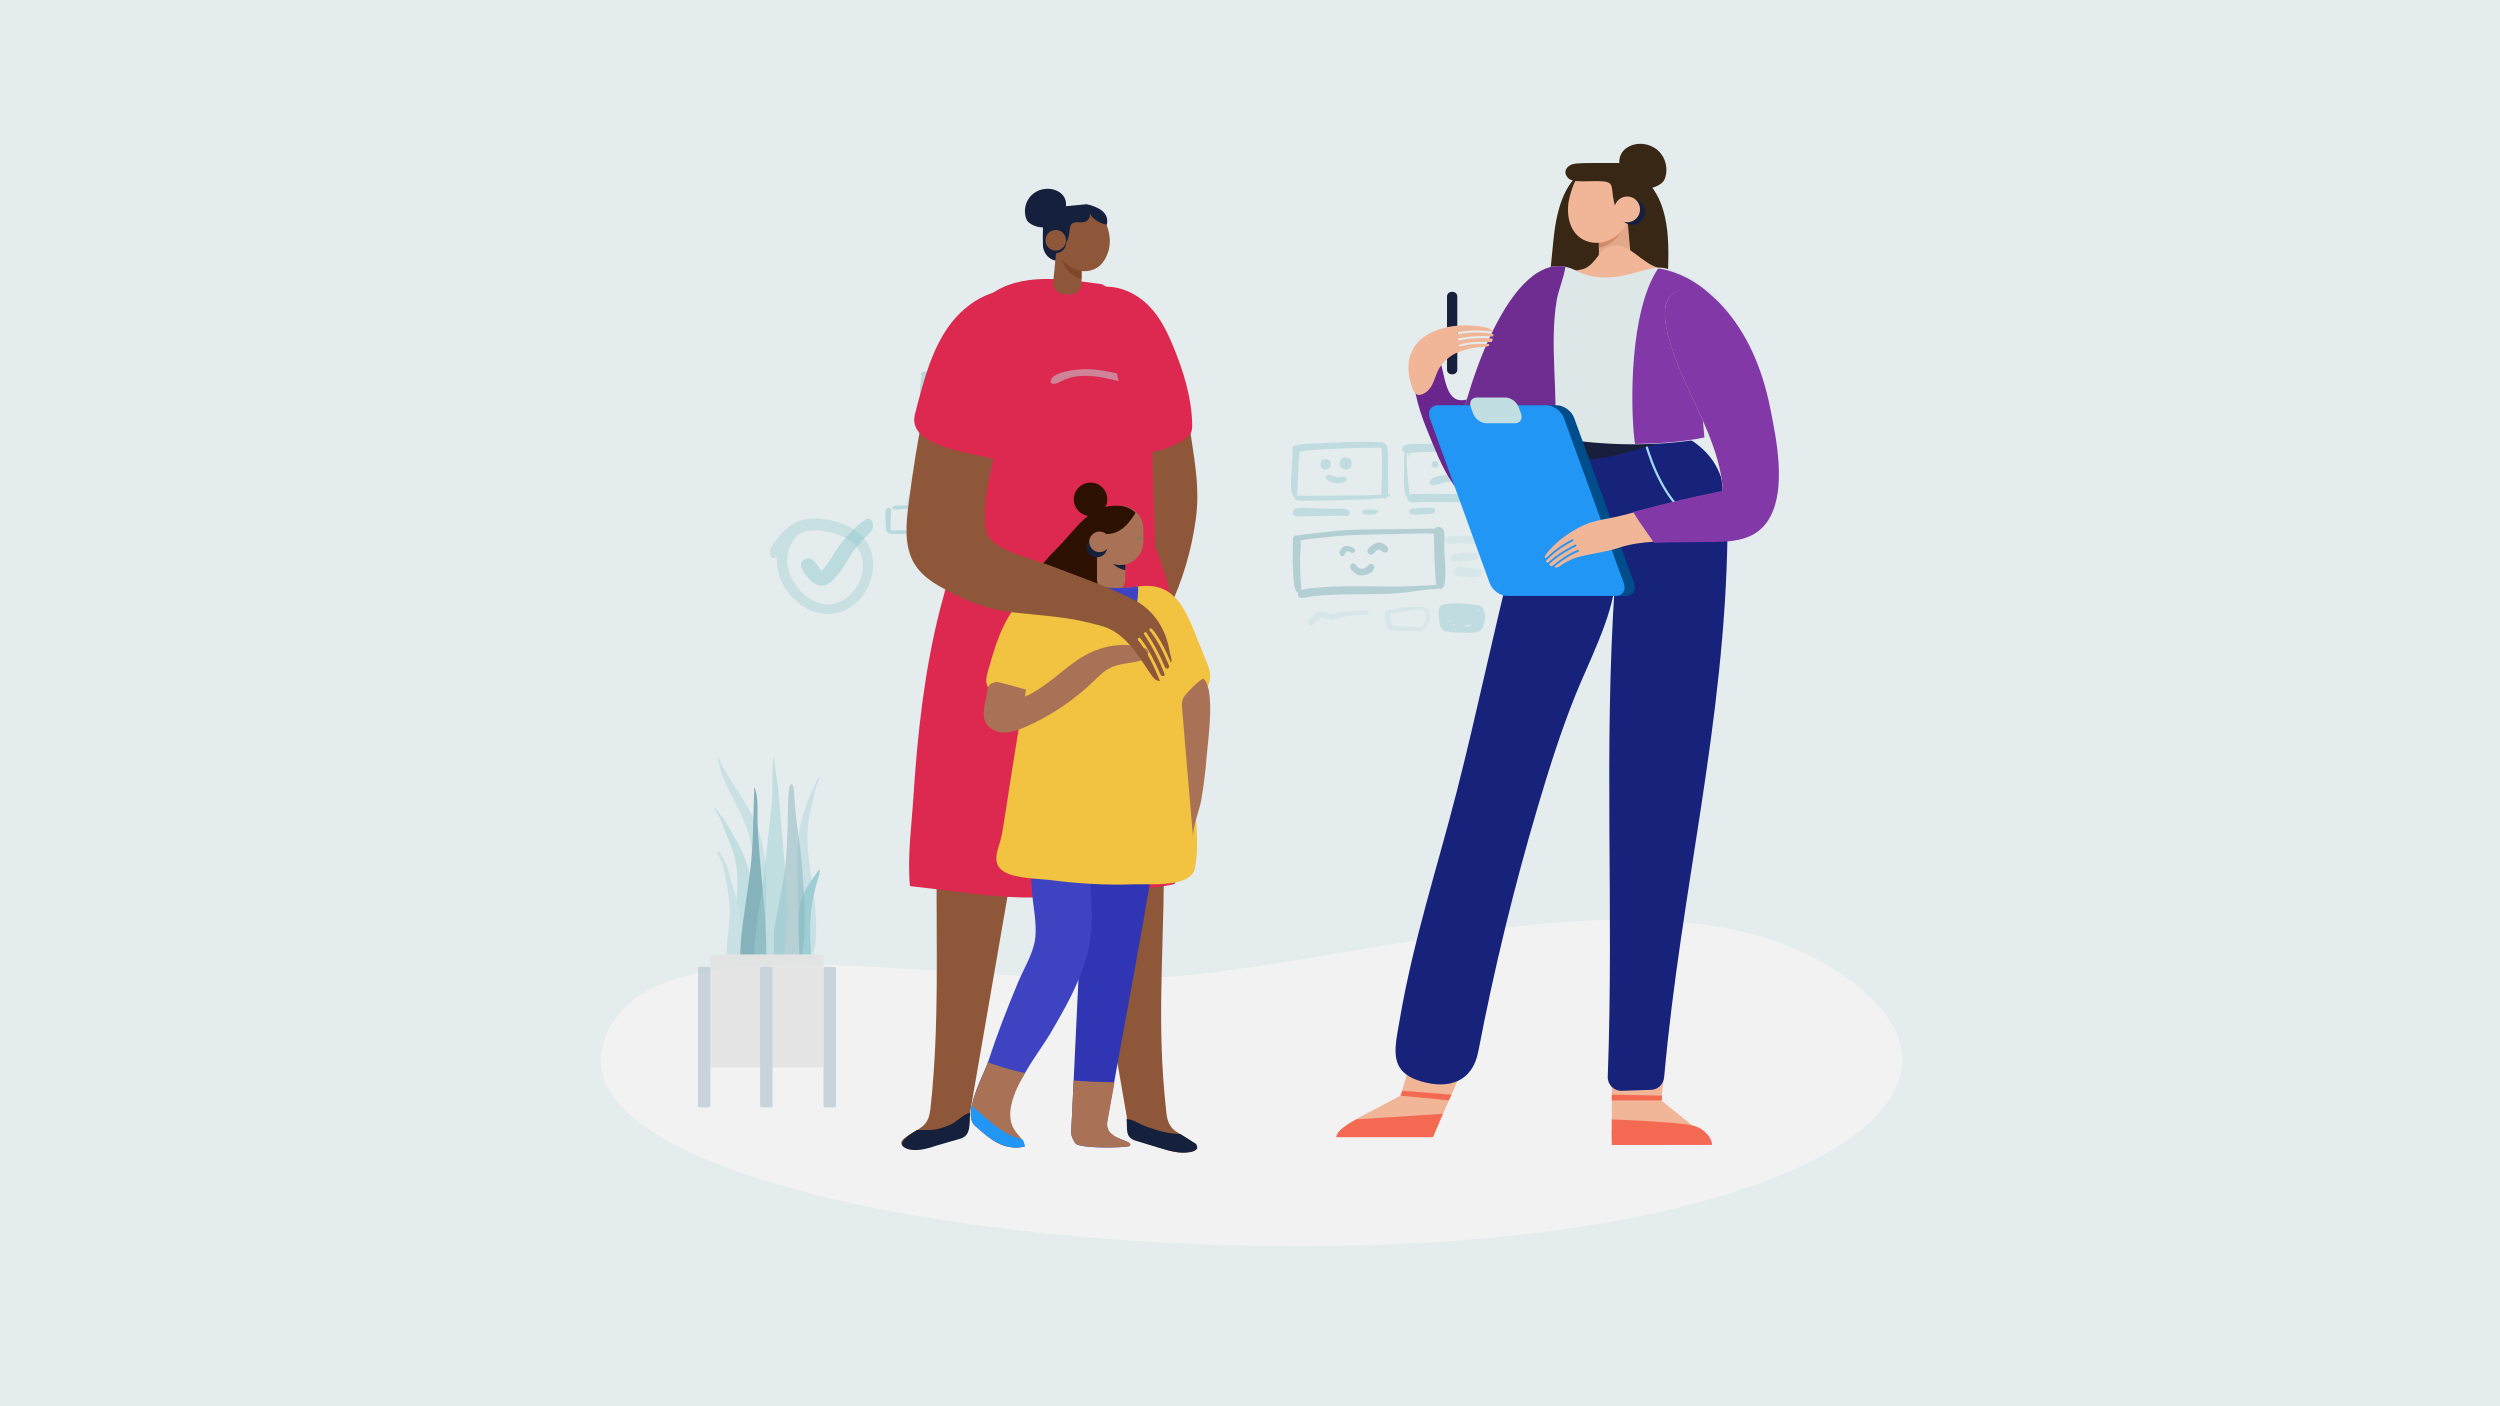
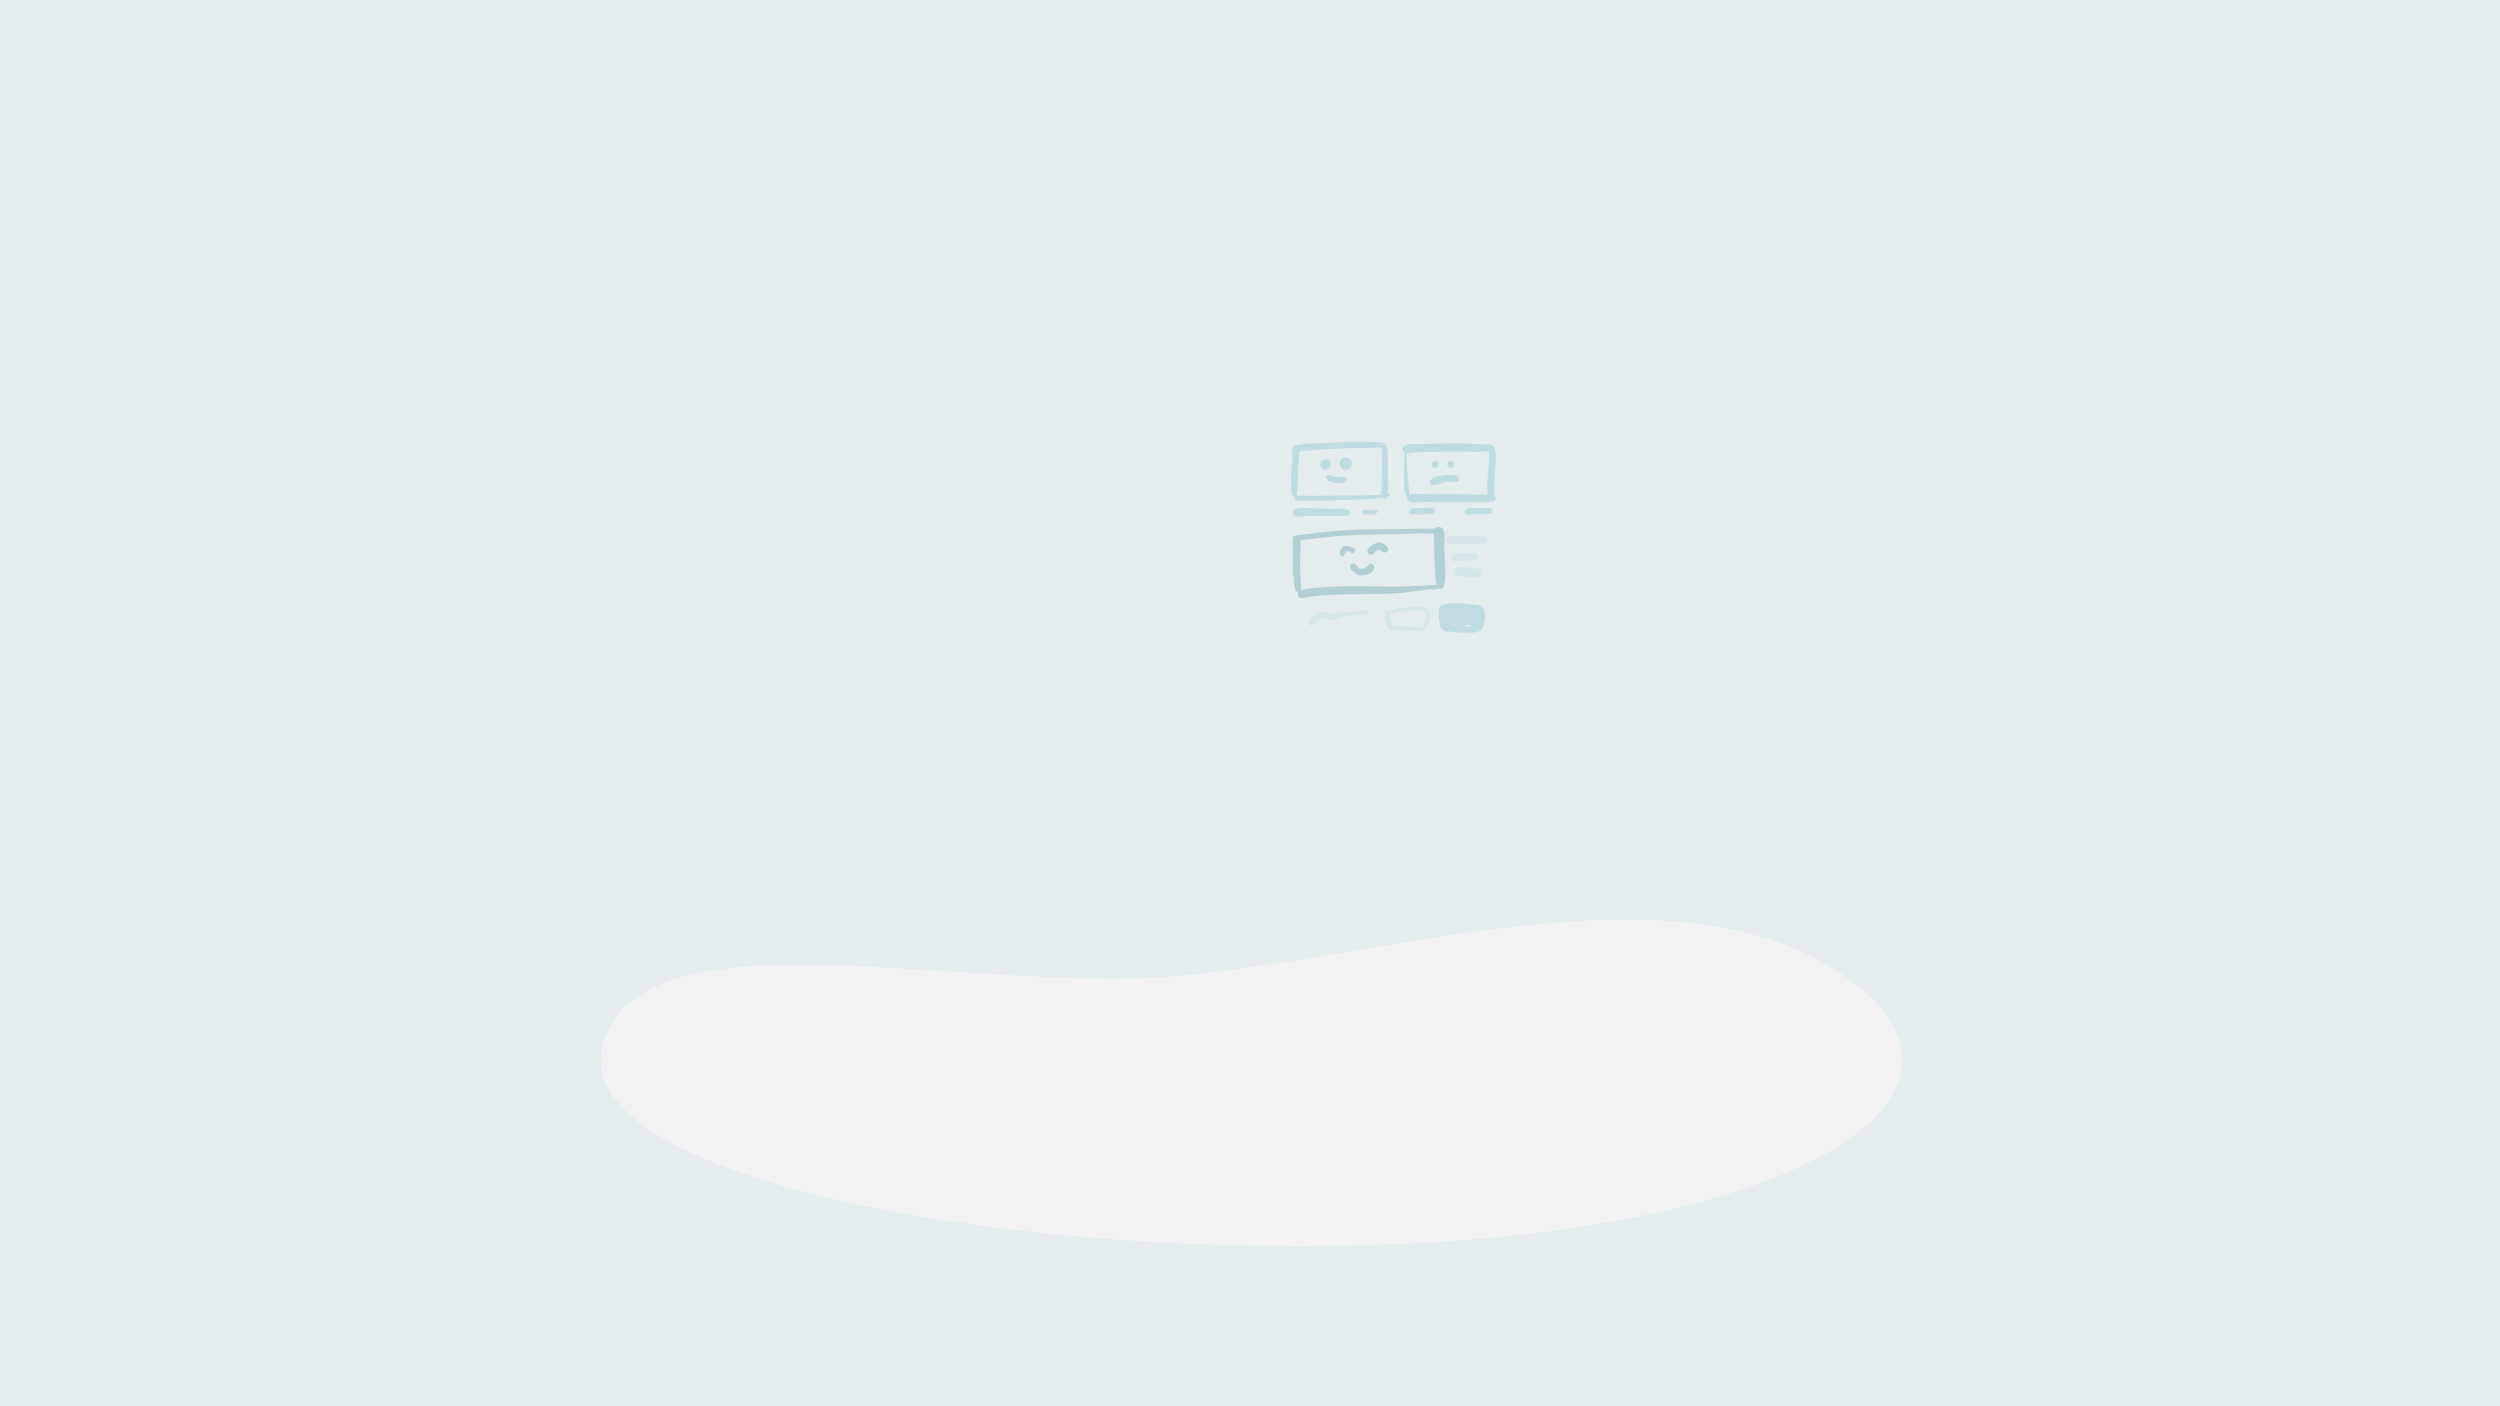
<svg xmlns="http://www.w3.org/2000/svg" width="1440" height="810" viewBox="0 0 1440 810" fill="none">
  <g clip-path="url(#clip0_3_16289)">
    <rect width="1440" height="810" fill="#DDE7E8" fill-opacity="0.8" />
    <path fill-rule="evenodd" clip-rule="evenodd" d="M347.71 600.087C373.546 520.212 563.633 575.417 689.978 561.093C816.324 546.768 971.508 497.129 1063.69 563.134C1155.87 629.14 1042.24 704.193 816.563 716.023C590.882 727.854 321.874 679.962 347.71 600.087Z" fill="#F2F2F2" />
    <g opacity="0.389">
      <path fill-rule="evenodd" clip-rule="evenodd" d="M781.788 254.488C775.91 254.554 770.035 254.772 764.169 255.146C758.59 255.501 752.537 255.231 747.049 256.319C745.491 256.628 743.386 258.057 745.458 259.629C746.914 260.734 752.243 259.463 753.982 259.355C760.386 258.959 766.794 258.485 773.208 258.257C779.28 258.041 785.351 257.965 791.426 257.904C792.353 257.895 793.893 257.595 794.816 257.866C796.143 258.256 795.828 258.362 795.928 260.056C796.108 263.127 796.058 266.209 795.998 269.282C795.939 272.256 795.83 275.23 795.84 278.206C795.848 280.329 795.173 284.547 796.232 286.391C797.756 289.045 799.337 286.162 799.451 284.399C799.669 281.026 799.571 277.612 799.572 274.235C799.573 271.065 799.596 267.895 799.485 264.727C799.404 262.438 799.729 258.443 798.504 256.362C797.256 254.243 794.251 254.7 792.058 254.599C788.638 254.441 785.211 254.452 781.788 254.488Z" fill="#89C5CC" />
      <path fill-rule="evenodd" clip-rule="evenodd" d="M744.548 258.244C744.555 264.133 743.872 269.982 743.681 275.864C743.593 278.568 743.415 281.537 744.101 284.192C744.793 286.872 746.991 287.453 747.244 284.461C747.757 278.401 747.631 272.118 748.03 266.01C748.171 263.854 749.089 259.901 748.232 257.882C747.478 256.103 744.545 255.762 744.548 258.244Z" fill="#89C5CC" />
      <path fill-rule="evenodd" clip-rule="evenodd" d="M799.799 284.473C789.646 285.705 779.032 285.256 768.807 285.449C763.902 285.542 758.997 285.548 754.091 285.595C752.378 285.611 748.03 285.015 746.549 285.896C744.191 287.3 746.749 288.384 748.31 288.415C757.992 288.609 767.782 288.201 777.463 287.91C781.812 287.779 786.176 287.715 790.513 287.377C793.184 287.168 796.102 286.966 798.695 286.309C799.248 286.168 800.451 286.198 800.575 285.507C800.651 285.08 800.513 284.383 799.799 284.473Z" fill="#89C5CC" />
      <path fill-rule="evenodd" clip-rule="evenodd" d="M757.421 292.786C754.581 292.804 746.024 291.392 744.848 294.356C743.28 298.309 749.396 297.386 751.041 297.341C754.777 297.238 758.51 297.227 762.247 297.229C765.913 297.23 769.58 297.205 773.245 297.112C774.307 297.084 776.78 297.556 777.391 296.187C777.855 295.147 777.488 294.326 776.632 293.776C774.571 292.45 769.218 293.219 766.805 293.099C763.682 292.946 760.548 292.786 757.421 292.786Z" fill="#89C5CC" />
      <path fill-rule="evenodd" clip-rule="evenodd" d="M792.319 293.633C790.616 293.72 787.171 293.114 785.645 293.786C783.911 294.551 784.522 295.747 786.02 296.273C787.056 296.637 791.309 296.446 792.319 296.024C793.372 295.584 794.562 293.513 792.319 293.633Z" fill="#89C5CC" />
      <path fill-rule="evenodd" clip-rule="evenodd" d="M810.012 259.471C808.292 259.939 808.813 269.624 808.769 271.16C808.648 275.366 808.171 280.657 809.58 284.708C810.479 287.291 812.205 286.941 811.911 284.222C811.652 281.835 811.209 279.476 811.018 277.074C810.584 271.639 809.994 265.842 810.403 260.402C810.578 260.718 812.209 263.65 812.593 263.431C812.477 263.499 810.711 259.288 810.012 259.471Z" fill="#89C5CC" />
      <path fill-rule="evenodd" clip-rule="evenodd" d="M829.329 255.518C825.854 255.57 822.38 255.631 818.907 255.727C816.145 255.804 811.806 255.351 809.273 256.511C806.258 257.893 807.688 260.971 810.521 261.036C813.027 261.094 815.699 260.529 818.227 260.443C825.057 260.209 831.898 260.16 838.731 260.101C844.91 260.048 851.352 260.706 857.477 259.779C858.386 267.838 855.929 275.93 856.764 284.081C856.894 285.346 856.836 287.134 858.449 287.422C860.484 287.786 860.568 285.772 860.645 284.33C860.866 280.212 860.746 276.092 861.048 271.969C861.328 268.148 861.878 264.243 861.413 260.416C860.841 255.707 858.582 256.085 854.588 255.889C846.154 255.476 837.772 255.395 829.329 255.518Z" fill="#89C5CC" />
      <path fill-rule="evenodd" clip-rule="evenodd" d="M816.956 284.563C815.163 284.606 812.185 284.074 811.036 285.731C809.841 287.455 811.259 288.959 812.997 289.313C815.054 289.731 817.737 289.157 819.872 289.151C822.096 289.145 824.32 289.168 826.544 289.177C836.078 289.213 845.652 289.352 855.179 288.972C856.509 288.919 860.285 289.349 861.206 288.119C862.023 287.028 861.452 286.05 860.376 285.494C858.61 284.582 854.983 284.929 853.02 284.857C850.594 284.768 848.166 284.739 845.739 284.702C836.161 284.56 826.533 284.335 816.956 284.563Z" fill="#89C5CC" />
      <path fill-rule="evenodd" clip-rule="evenodd" d="M824.748 292.465C821.246 292.521 817.509 292.378 814.042 292.873C810.994 293.309 810.618 296.058 813.9 296.38C816.916 296.676 820.572 296.123 823.603 295.941C824.679 295.877 825.931 295.969 826.447 294.858C826.985 293.699 825.956 292.586 824.748 292.465Z" fill="#89C5CC" />
      <path fill-rule="evenodd" clip-rule="evenodd" d="M851.938 292.704C850.095 292.75 844.713 291.959 843.8 294.059C842.281 297.555 849.567 296.227 850.965 296.176C852.726 296.111 859.592 297.137 859.593 294.339C859.595 291.595 853.625 292.662 851.938 292.704Z" fill="#89C5CC" />
      <path fill-rule="evenodd" clip-rule="evenodd" d="M744.713 310.681C744.717 317.187 744.346 323.754 744.89 330.243C745.115 332.927 745.077 338.068 746.503 340.343C747.515 341.958 748.92 341.845 749.473 339.906C749.842 338.609 749.251 336.017 749.185 334.63C749.121 333.299 749.047 331.968 748.991 330.637C748.846 327.207 748.857 323.782 748.9 320.351C748.938 317.407 749.588 313.512 748.975 310.681C748.403 308.043 744.713 307.426 744.713 310.681Z" fill="#69A1AC" />
      <path fill-rule="evenodd" clip-rule="evenodd" d="M810.267 304.696C798.914 304.993 787.536 304.728 776.193 305.315C770.599 305.604 765.027 306.239 759.461 306.873C756.726 307.184 753.993 307.505 751.263 307.856C750.44 307.962 743.595 308.239 746.169 310.957C747.293 312.144 750.871 310.904 752.286 310.729C755.027 310.391 757.773 310.097 760.518 309.794C765.74 309.217 770.969 308.671 776.214 308.368C788.567 307.653 800.971 307.867 813.335 307.391C816.68 307.262 820.015 307.17 823.361 307.307C824.24 307.344 830.696 307.686 827.893 305.196C826.567 304.019 821.569 304.626 819.913 304.591C816.698 304.522 813.481 304.612 810.267 304.696Z" fill="#69A1AC" />
      <path fill-rule="evenodd" clip-rule="evenodd" d="M826.114 315.264C826.058 312.244 826.002 309.223 825.864 306.206C825.719 303.027 830.053 302.546 831.338 305.118C832.263 306.97 832.101 310.122 831.961 312.823C831.905 313.911 831.852 314.926 831.877 315.754C831.932 317.651 832.071 319.613 832.213 321.6C832.569 326.602 832.937 331.769 832.001 336.49C831.546 338.784 829.609 339.99 828.319 338.74C828.318 338.742 828.316 338.745 828.314 338.747C827.829 339.462 826.319 339.46 825.207 339.459C824.901 339.458 824.625 339.458 824.409 339.473C821.362 339.68 818.373 340.029 815.353 340.481C809.338 341.382 803.374 341.935 797.293 342.086C793.167 342.188 789.035 342.222 784.902 342.256C776.988 342.322 769.07 342.387 761.181 342.928C758.521 343.111 755.902 343.424 753.286 343.924C753.063 343.966 752.816 344.021 752.553 344.08C750.607 344.512 747.791 345.138 747.599 342.422C747.37 339.198 754.363 338.776 757.962 338.559C758.511 338.526 758.981 338.497 759.335 338.465C770.262 337.449 781.36 337.606 792.333 337.762C792.865 337.769 793.396 337.777 793.927 337.784C794.784 337.796 795.64 337.81 796.496 337.824C801.194 337.902 805.887 337.979 810.583 337.692C812.721 337.561 814.886 337.494 817.055 337.427C820.516 337.32 823.987 337.212 827.372 336.846C826.862 334.869 826.772 332.535 826.688 330.336C826.655 329.479 826.623 328.643 826.568 327.857C826.27 323.665 826.192 319.465 826.114 315.264Z" fill="#69A1AC" />
      <path fill-rule="evenodd" clip-rule="evenodd" d="M834.878 308.92C833.366 309.126 832.105 310.423 832.78 312.069C833.63 314.141 836.163 313.331 837.836 313.2C843.155 312.782 848.707 313.617 853.961 312.987C855.396 312.815 857.478 312.032 856.19 310.099C855.221 308.647 851.693 308.902 850.193 308.763C845.063 308.287 840.001 308.414 834.878 308.92Z" fill="#C1DEE2" />
      <path fill-rule="evenodd" clip-rule="evenodd" d="M843.878 318.534C841.738 318.663 836.757 318.562 835.855 320.741C834.237 324.649 840.573 323.272 842.502 323.05C844.743 322.791 850.026 323.483 851.219 321.538C853.352 318.061 845.754 318.418 843.878 318.534Z" fill="#C1DEE2" />
      <path fill-rule="evenodd" clip-rule="evenodd" d="M838.329 327.372C837.349 328.348 837.347 330.091 838.329 331.066C839.531 332.261 842.15 332.013 843.729 332.1C845.932 332.223 852.259 333.382 853.353 330.801C854.829 327.318 849.1 327.391 847.215 327.194C845.037 326.965 840.134 325.575 838.329 327.372Z" fill="#C1DEE2" />
      <path fill-rule="evenodd" clip-rule="evenodd" d="M760.593 267.469C760.593 271.464 766.593 271.464 766.593 267.469C766.593 263.495 760.593 263.434 760.593 267.469Z" fill="#89C5CC" />
      <path fill-rule="evenodd" clip-rule="evenodd" d="M771.593 266.97C771.593 271.635 778.593 271.626 778.593 266.97C778.593 262.321 771.593 262.273 771.593 266.97Z" fill="#89C5CC" />
      <path fill-rule="evenodd" clip-rule="evenodd" d="M765.039 273.519C761.81 274.345 764.785 276.882 766.284 277.461C768.667 278.382 771.919 279.061 774.302 277.68C775.25 277.131 776.02 276.401 775.325 275.334C774.585 274.199 773.571 274.704 772.444 274.808C771.016 274.941 769.862 274.921 768.483 274.496C767.453 274.18 766.162 273.232 765.039 273.519Z" fill="#89C5CC" />
      <path fill-rule="evenodd" clip-rule="evenodd" d="M824.593 267.465C824.593 270.132 828.593 270.132 828.593 267.465C828.593 264.799 824.593 264.799 824.593 267.465Z" fill="#89C5CC" />
      <path fill-rule="evenodd" clip-rule="evenodd" d="M833.593 267.465C833.593 270.132 837.593 270.132 837.593 267.465C837.593 264.799 833.593 264.799 833.593 267.465Z" fill="#89C5CC" />
      <path fill-rule="evenodd" clip-rule="evenodd" d="M832.88 273.586C830.597 273.878 823.995 274.542 823.625 277.332C823.055 281.636 830.29 278.153 831.941 277.815C834.044 277.384 835.922 277.496 838.022 277.58C839.174 277.626 840.707 277.811 840.587 276.07C840.388 273.211 834.875 273.333 832.88 273.586Z" fill="#89C5CC" />
      <path fill-rule="evenodd" clip-rule="evenodd" d="M774.803 314.521C773.032 314.957 770.714 317.783 771.933 319.512C773.932 322.348 774.813 317.994 775.649 317.574C777.171 316.812 778.407 319.599 779.997 318.137C782.506 315.83 776.383 314.131 774.803 314.521Z" fill="#69A1AC" />
      <path fill-rule="evenodd" clip-rule="evenodd" d="M794.248 312.466C792.214 312.483 787.922 315.164 787.618 317.143C787.437 318.319 788.274 319.449 789.636 319.465C791.49 319.486 792.079 317.242 793.686 316.772C795.42 316.266 795.162 317.432 796.659 318.036C797.755 318.479 799.125 318.294 799.506 317.039C800.224 314.673 796.337 312.429 794.248 312.466Z" fill="#69A1AC" />
      <path fill-rule="evenodd" clip-rule="evenodd" d="M778.61 324.778C775.388 326.679 780.69 330.753 782.528 331.263C785.303 332.032 790.888 330.597 791.546 327.185C791.808 325.827 790.964 324.597 789.475 324.84C788.249 325.04 787.463 326.588 786.327 327.142C784.795 327.89 783.432 327.839 782.13 326.713C781.069 325.796 780.501 323.669 778.61 324.778Z" fill="#69A1AC" />
      <path fill-rule="evenodd" clip-rule="evenodd" d="M781.155 351.749C778.317 352.384 775.433 351.958 772.582 352.554C769.674 353.163 767.937 354.314 765.236 353.154C765.109 353.098 764.982 353.042 764.855 352.986C762.765 352.042 760.573 351.762 758.385 353.267C757.09 354.157 753.159 357.236 753.633 359.116C754.659 363.189 759.083 356.801 760.211 356.179C762.362 354.992 763.837 356.508 766.051 356.936C768.704 357.449 770.838 355.98 773.337 355.394C776.259 354.71 779.547 354.471 782.52 354.105C783.695 353.96 788.144 354.934 788.545 353.402C789.235 350.769 782.27 351.501 781.155 351.749Z" fill="#C1DEE2" />
      <path fill-rule="evenodd" clip-rule="evenodd" d="M801.656 360.021C801.842 360.163 801.693 360.049 801.656 360.021V360.021ZM809.604 351.994C812.034 351.746 819.806 350 821.402 352.525C822.442 354.17 820.792 360.242 819.218 361.028C817.961 361.655 815.031 360.961 813.651 360.912C811.083 360.821 808.51 360.781 805.944 360.62C805.084 360.566 802.316 360.725 801.642 359.959C800.845 359.054 800.881 354.232 800.693 353.036C802.927 353.764 807.269 352.232 809.604 351.994ZM814.792 349.517C811.68 349.653 808.57 349.888 805.481 350.308C803.76 350.542 802.016 351.165 800.426 351.459C799.914 351.555 799.082 351.291 798.453 351.596C796.617 352.489 798.225 358.524 798.668 360.136C799.348 362.613 801.06 363.014 803.458 363.248C806.618 363.555 809.842 363.459 813.011 363.42C816.066 363.382 820.185 364.063 821.899 360.979C823.007 358.985 824.196 354.341 823.249 352.119C822.003 349.195 817.35 349.409 814.792 349.517Z" fill="#C1DEE2" />
      <path fill-rule="evenodd" clip-rule="evenodd" d="M850.314 361.493C850.146 361.705 850.146 361.705 850.314 361.493V361.493ZM851.004 360.68C850.952 360.757 850.71 361.007 851.004 360.68V360.68ZM843.497 360.457C844.885 360.201 846.273 359.949 847.662 359.701C846.346 361.502 844.961 360.757 842.714 360.601C842.975 360.553 843.236 360.505 843.497 360.457ZM836.877 359.82C837.229 359.704 837.581 359.589 837.932 359.474C837.922 359.736 837.979 359.981 838.105 360.21C837.503 360.146 836.901 360.078 836.3 360.005C836.493 359.943 836.685 359.882 836.877 359.82ZM833.81 357.604C833.79 357.132 834.517 357.456 834.933 357.424C834.13 358.115 833.756 358.175 833.81 357.604ZM844.781 352.245C844.886 352.113 845.026 352.12 845.2 352.265C845.01 352.327 844.279 352.631 844.781 352.245ZM851.895 351.426C851.914 351.426 852.309 351.948 851.895 351.426V351.426ZM851.696 351.256C851.799 351.333 851.799 351.333 851.696 351.256V351.256ZM850.808 351.154C852.262 351.394 852.152 353.064 850.808 351.154V351.154ZM833.717 351.04C833.422 351.28 833.523 351.048 833.717 351.04V351.04ZM839.28 347.486C836.811 347.626 832.277 347.485 830.215 348.772C827.523 350.451 828.939 356.234 829.18 358.769C829.536 362.516 831.339 363.583 834.947 363.976C839.253 364.446 843.677 364.533 848.005 364.422C851.903 364.322 854.123 363.011 854.837 358.997C855.055 357.769 855.61 355.869 855.593 354.692C855.581 353.876 855.165 353.504 855.008 352.81C854.113 348.86 852.616 348.392 848.476 348.219C845.429 348.093 842.27 347.333 839.28 347.486Z" fill="#89C5CC" />
    </g>
    <g clip-path="url(#clip1_3_16289)">
      <g clip-path="url(#clip2_3_16289)">
        <path fill-rule="evenodd" clip-rule="evenodd" d="M980.251 659.476H928.442C928.407 657.51 928.373 655.297 928.361 653.061C928.361 650.49 928.373 647.914 928.419 645.651L928.361 601.58H960.462L956.865 633.735C956.9 633.878 967.65 642.533 974.573 648.09C976.265 649.457 977.611 651.14 978.582 653.061C979.576 655.026 980.147 657.203 980.251 659.476Z" fill="#F1B698" />
        <path fill-rule="evenodd" clip-rule="evenodd" d="M986.181 659.475H928.451C928.412 656.745 928.373 653.675 928.361 650.568H976.327C981.557 650.568 985.981 654.432 986.178 659.382L986.181 659.475Z" fill="#EF80BF" />
        <path fill-rule="evenodd" clip-rule="evenodd" d="M844.558 230.181C846.447 229.713 847.965 228.376 849.403 227.081C853.004 223.838 856.605 220.596 860.207 217.354C866.106 236.695 867.603 257.32 864.555 277.286C863.706 282.845 861.677 289.312 856.205 290.958C851.519 292.366 846.647 289.397 843.154 286.02C834.436 277.589 829.597 266.128 824.977 254.997C819.941 242.864 814.837 230.432 814.233 217.342C813.677 205.392 821.203 196.411 828.626 206.835C832.7 212.557 831.134 233.518 844.558 230.181Z" fill="#6B268E" />
        <path fill-rule="evenodd" clip-rule="evenodd" d="M894.733 138.736C893.6 150.063 892.47 161.387 891.337 172.711C891.286 173.211 891.244 173.744 891.477 174.185C891.874 174.941 892.864 175.116 893.717 175.197C915.53 177.295 937.52 177.571 959.381 176.024C960.344 166.979 960.875 157.893 960.965 148.801C961.075 138.236 960.55 127.453 956.831 117.56C950.501 100.724 932.507 87.739 914.501 96.912C899.886 104.358 896.224 123.822 894.733 138.736Z" fill="#392716" />
        <path fill-rule="evenodd" clip-rule="evenodd" d="M772.692 653.537H825.806C826.604 651.823 827.496 649.894 828.373 647.944C829.366 645.704 830.353 643.454 831.18 641.484L848.303 603.064H815.394L806.633 631.097C806.541 631.221 792.17 638.766 782.922 643.61C780.658 644.801 778.625 646.268 776.885 647.944C775.106 649.656 773.676 651.555 772.692 653.537Z" fill="#F1B698" />
        <path fill-rule="evenodd" clip-rule="evenodd" d="M769.728 655.022H825.413C826.533 652.289 827.789 649.216 829.03 646.115H782.763C777.718 646.115 771.922 649.977 769.768 654.925L769.728 655.022Z" fill="#F46951" />
        <path fill-rule="evenodd" clip-rule="evenodd" d="M806.633 631.097L834.498 633.837L836.045 630.528L807.812 628.301L806.633 631.097Z" fill="#F46951" />
        <path fill-rule="evenodd" clip-rule="evenodd" d="M781.238 644.79L831.181 641.484L825.164 654.926L781.238 644.79Z" fill="#F46951" />
        <path fill-rule="evenodd" clip-rule="evenodd" d="M986.181 659.382C986.181 659.382 984.625 650.295 974.534 648.205C964.443 646.115 928.361 644.79 928.361 644.79L928.451 659.476L986.181 659.382Z" fill="#F46951" />
        <path fill-rule="evenodd" clip-rule="evenodd" d="M957.271 633.836H928.361V630.527L957.271 631.068V633.836Z" fill="#F46951" />
        <path fill-rule="evenodd" clip-rule="evenodd" d="M807.207 616.228C809.452 618.988 813.007 621.221 818.435 622.829C834.671 627.633 848.154 623.084 851.505 605.611C860.645 557.969 872.13 510.777 885.902 464.263C892.313 442.608 899.125 421.016 907.504 400.214C914.665 382.43 928.923 354.728 930.198 335.768C923.554 434.6 929.729 521.21 926.064 620.182C925.896 624.719 929.587 628.45 934.122 628.296C939.476 628.116 945.893 627.932 951.027 627.751C954.965 627.612 958.169 624.559 958.523 620.626C968.327 511.677 993.652 416.535 995.048 307.157C995.234 292.802 994.732 277.521 986.728 265.61C981.473 257.791 973.384 252.194 964.675 248.625C938.276 237.804 906.439 245.738 887.761 267.321C875.196 281.845 876.476 300.517 871.936 318.233C860.167 364.134 850.732 410.597 838.946 456.495C827.835 499.757 813.933 542.406 806.384 586.509C804.283 598.773 801.507 609.209 807.207 616.228Z" fill="#17237A" />
        <path fill-rule="evenodd" clip-rule="evenodd" d="M935.774 133.958C941.504 133.958 946.152 129.021 946.152 122.934V114.659H935.774V133.958Z" fill="#392716" />
        <path fill-rule="evenodd" clip-rule="evenodd" d="M920.948 157.71V127.446L931.308 124.964L937.154 123.566L940.221 157.311L940.087 157.71H920.948Z" fill="#E3A889" />
        <path fill-rule="evenodd" clip-rule="evenodd" d="M935.774 122.082V124.926C935.774 126.828 935.451 128.689 934.898 130.404C932.903 136.67 927.542 141.525 920.948 142.865V124.624L932.067 122.082H935.774Z" fill="#D18B67" />
        <path fill-rule="evenodd" clip-rule="evenodd" d="M903.942 114.13C903.594 115.479 903.38 116.84 903.265 118.171C902.447 128.175 906.298 136.923 915.275 139.32C920.485 140.711 925.813 139.515 930.182 136.481C934.304 133.6 937.555 129.066 938.985 123.484C939.353 122.045 940.074 118.715 940.162 117.279C940.171 117.24 940.18 117.204 940.171 117.162C940.818 107.311 935.228 98.298 926.393 95.938C921.677 94.679 916.869 95.537 912.75 97.958C912.644 98.012 912.53 98.081 912.412 98.168C907.837 100.989 905.477 108.139 903.942 114.13Z" fill="#F1B698" />
        <path fill-rule="evenodd" clip-rule="evenodd" d="M902.304 101.325C900.412 98.073 903.039 95.002 906.866 94.339C911.428 93.55 927.348 94.041 931.981 93.897C939.806 93.897 946.152 100.427 946.152 108.481V118.168L939.424 114.422C939.415 115.675 939.228 116.951 938.948 118.225C937.448 118.285 935.965 118.682 934.651 119.48C933.405 120.239 932.669 121.049 931.911 122.082C931.657 121.705 931.397 121.332 931.187 120.935C929.634 118.092 929 112.95 928.676 109.698C928.53 108.4 928.405 106.97 927.576 105.967C924.54 102.249 907.228 106.554 903.401 102.725C902.937 102.258 902.575 101.788 902.304 101.325Z" fill="#392716" />
        <path fill-rule="evenodd" clip-rule="evenodd" d="M947.635 122.08C947.635 126.18 944.317 129.504 940.22 129.504C936.127 129.504 932.809 126.18 932.809 122.08C932.809 117.981 936.127 114.659 940.22 114.659C944.317 114.659 947.635 117.981 947.635 122.08Z" fill="#15203D" />
        <path fill-rule="evenodd" clip-rule="evenodd" d="M944.669 120.597C944.669 124.698 941.351 128.02 937.258 128.02C933.162 128.02 929.844 124.698 929.844 120.597C929.844 116.497 933.162 113.175 937.258 113.175C941.351 113.175 944.669 116.497 944.669 120.597Z" fill="#F1B698" />
        <path fill-rule="evenodd" clip-rule="evenodd" d="M945.538 108.084C948.865 109.681 955.264 107.538 957.787 104.848C958.472 104.117 958.884 103.176 959.19 102.22C960.832 97.063 959.382 91.054 955.575 87.206C951.765 83.361 945.758 81.853 940.58 83.438C938.048 84.216 935.679 85.727 934.226 87.939C931.893 91.478 932.32 96.445 934.816 99.872C937.313 103.298 941.577 105.207 945.817 105.356C948.198 105.439 943.264 107.372 945.538 108.084Z" fill="#392716" />
        <path fill-rule="evenodd" clip-rule="evenodd" d="M988.587 303.193C983.839 303.193 978.88 301.778 974.325 299.038C968.882 295.771 964.057 290.783 959.579 283.794C949.836 268.6 945.702 250.866 941.704 233.712L942.941 233.42C946.915 250.47 951.023 268.097 960.647 283.106C965.021 289.928 969.707 294.783 974.98 297.948C981.365 301.787 988.557 302.91 994.705 301.028L995.076 302.249C993.003 302.883 990.817 303.193 988.587 303.193Z" fill="#A2DDFF" />
        <path fill-rule="evenodd" clip-rule="evenodd" d="M887.708 300.223C885.374 300.223 883.068 299.766 880.919 298.746L881.454 297.573C889.662 301.46 900.373 296.524 905.232 289.472C911.163 280.836 911.651 269.38 912.044 260.174C912.378 252.341 912.716 244.493 913.038 236.656C913.207 232.939 913.361 229.23 913.518 225.521L913.751 220.06L915.018 220.116L914.789 225.578C914.632 229.29 914.477 232.998 914.309 236.716C913.986 244.549 913.649 252.394 913.312 260.234C912.913 269.603 912.419 281.267 906.273 290.215C902.379 295.864 894.916 300.223 887.708 300.223Z" fill="#A2DDFF" />
        <path fill-rule="evenodd" clip-rule="evenodd" d="M892.78 266.079C902.958 266.105 913.148 265.307 923.202 263.702C927.309 263.04 945.706 259.031 960.977 252.919C956.247 250.393 948.235 249.26 943.505 247.69C932.618 244.069 921.744 240.433 910.861 236.812L909.609 236.389L909.179 237.123C909.179 237.123 899.266 253.843 899.154 254.041C896.914 257.814 894.792 261.846 892.78 266.079Z" fill="#171F3D" />
        <path fill-rule="evenodd" clip-rule="evenodd" d="M910.728 180.011C903.815 177.533 897.096 173.335 893.859 166.793C892.661 164.365 892.122 161.116 894.058 159.218C898.232 155.118 907.871 156.912 913.133 154.485C918.681 151.931 921.511 144.324 925.754 142.488C936.323 137.906 942.804 148.735 952.449 153.252C957.452 155.597 966.157 155.106 966.88 161.447C967.51 166.958 957.342 173.699 953.355 176.117C940.827 183.7 924.454 184.924 910.728 180.011Z" fill="#F1B698" />
        <path fill-rule="evenodd" clip-rule="evenodd" d="M1000.94 189.559C1000.93 189.57 978.802 203.509 978.802 203.509L983.059 252.152C983.059 252.152 967.641 255.765 942.79 255.911C930.517 256 915.939 255.227 899.769 252.75C898.22 252.515 896.643 252.25 895.052 251.974C891.925 251.45 888.734 250.85 885.506 250.178C876.234 257.978 866.148 264.815 855.436 270.492C853.684 271.426 851.746 272.003 849.768 272.018C840.659 272.089 838.783 261.966 839.57 254.252C841.787 232.673 866.985 147.14 901.349 153.605C903.475 154.006 905.627 154.756 907.818 155.895C926.826 165.78 944.993 154.182 956.104 154.167C957.057 154.167 957.956 154.256 958.808 154.44C988.887 161.218 1002.08 188.845 1000.94 189.559Z" fill="#DDE7E8" />
        <path fill-rule="evenodd" clip-rule="evenodd" d="M999.457 189.856C999.445 189.867 977.504 203.697 977.504 203.697L981.726 251.959C981.726 251.959 966.749 255.467 942.55 255.679C942.303 255.688 942.052 255.688 941.793 255.688C941.643 255.009 941.546 254.328 941.472 253.655C939.002 232.768 938.74 179.809 954.686 155.24C954.772 155.078 954.883 154.901 954.995 154.741C955.94 154.741 956.832 154.83 957.678 155.013C987.506 161.737 1000.59 189.147 999.457 189.856Z" fill="#8239A7" />
        <path fill-rule="evenodd" clip-rule="evenodd" d="M896.607 173.205C892.405 199.259 897.688 225.834 895.347 251.974C892.205 251.453 888.996 250.85 885.751 250.178C876.43 257.978 866.291 264.815 855.522 270.492C853.761 271.426 851.812 272.003 849.824 272.018C840.667 272.089 838.777 261.966 839.571 254.252C841.798 232.673 867.133 147.14 901.675 153.605C900.822 160.18 897.586 167.13 896.607 173.205Z" fill="#702D91" />
        <path fill-rule="evenodd" clip-rule="evenodd" d="M936.46 343.274H874.118C870.019 343.274 865.465 339.964 863.999 335.916L829.491 240.779C828.024 236.731 830.174 233.42 834.274 233.42H896.616C900.713 233.42 905.269 236.731 906.735 240.779L941.243 335.916C942.71 339.964 940.56 343.274 936.46 343.274Z" fill="#004D8C" />
        <path fill-rule="evenodd" clip-rule="evenodd" d="M930.53 343.274H868.188C864.088 343.274 859.535 339.964 858.069 335.916L823.561 240.779C822.094 236.731 824.244 233.42 828.344 233.42H890.686C894.783 233.42 899.336 236.731 900.805 240.779L935.313 335.916C936.78 339.964 934.627 343.274 930.53 343.274Z" fill="#2296F5" />
        <path fill-rule="evenodd" clip-rule="evenodd" d="M872.516 243.812H856.196C853.105 243.812 849.67 241.329 848.562 238.297L847.17 234.482C846.059 231.446 847.683 228.967 850.775 228.967H867.097C870.188 228.967 873.621 231.446 874.728 234.482L876.123 238.297C877.231 241.329 875.607 243.812 872.516 243.812Z" fill="#C1DEE2" />
        <path fill-rule="evenodd" clip-rule="evenodd" d="M987.205 286.269C986.993 286.293 986.795 286.32 986.583 286.332C986.896 286.269 987.194 286.231 987.504 286.171C987.403 286.207 987.306 286.231 987.205 286.269ZM1018.21 234.98C1014.03 214.005 1005.89 193.244 991.496 177.161C987.778 173.015 983.561 169.083 978.449 167.372C973.61 165.75 965.163 166.624 961.596 171.141C961.159 171.705 960.787 172.317 960.462 172.956C957.405 179.246 959.792 189.434 961.421 195.377C969.667 225.342 990.502 251.772 992.305 283.047C989.853 283.495 987.415 284.083 985.054 284.559C979.355 285.708 973.672 286.979 968.014 288.328C959.022 290.463 950.077 292.786 941.123 295.12C938.798 295.735 936.458 296.332 934.132 296.944C926.746 298.865 918.624 299.442 911.621 302.777C909.942 303.573 908.274 304.461 906.633 305.432C901.112 308.693 895.874 312.887 891.807 317.595C891.223 318.257 889.954 319.89 889.818 320.829V320.903C889.768 321.376 890.367 321.613 890.712 321.266C895.03 317.01 900.052 313.425 905.5 310.74C905.787 310.588 906.135 310.704 906.273 310.977C906.397 311.251 906.273 311.601 905.975 311.738C900.289 314.547 895.08 318.343 890.688 322.875C890.5 323.063 890.476 323.327 890.615 323.526C890.712 323.674 890.812 323.826 890.936 323.974C891.111 324.224 891.482 324.236 891.721 324.01C895.776 320.229 900.899 316.819 907.218 313.71C907.516 313.561 907.852 313.674 907.988 313.947C908.127 314.224 907.988 314.559 907.705 314.711C901.499 317.758 896.496 321.079 892.527 324.785C892.291 325.011 892.306 325.373 892.554 325.56C892.828 325.774 893.126 325.97 893.424 326.148C893.61 326.246 893.861 326.22 894.035 326.071C898.249 322.552 903.588 318.717 908.735 316.796C909.048 316.683 909.369 316.831 909.47 317.122C909.567 317.405 909.408 317.731 909.095 317.844C904.518 319.567 899.754 322.84 895.812 326.036C895.44 326.347 895.614 326.959 896.098 326.944C897.901 326.897 899.666 325.049 901.186 324.236C903.511 323 905.887 321.815 908.386 321.04C908.487 321.013 908.572 320.98 908.673 320.954C916.411 318.806 924.63 318.141 932.217 315.596C938.748 313.401 945.589 312.45 952.479 312.026C960.586 311.539 968.77 311.788 976.643 311.613C992.166 311.277 1009.99 313.401 1018.45 297.045C1027.34 279.878 1021.82 253.07 1018.21 234.98Z" fill="#F1B698" />
        <path fill-rule="evenodd" clip-rule="evenodd" d="M1019.78 235.729L1019.63 234.972C1014.83 211.009 1005.75 191.473 992.649 176.907C989.348 173.246 984.85 168.81 979.297 166.964C973.903 165.164 965.366 166.346 961.734 170.921C961.298 171.48 960.898 172.118 960.536 172.827C957.461 179.122 959.59 188.863 961.461 195.647C964.794 207.696 970.235 219.331 975.501 230.584C983.243 247.13 991.246 264.232 992.438 282.673C991.142 282.916 989.852 283.195 988.574 283.471C987.587 283.682 986.606 283.896 985.639 284.089C980.311 285.158 974.704 286.39 968.501 287.862C959.783 289.923 951.101 292.156 941.471 294.656L940.744 294.843L941.121 295.49C943.211 299.07 945.862 302.835 948.427 306.469C949.806 308.429 951.232 310.454 952.551 312.419L952.732 312.692L953.058 312.672C958.209 312.366 963.454 312.351 968.524 312.339C971.421 312.333 974.419 312.324 977.316 312.259C979.145 312.223 981.01 312.217 982.887 312.211C997.274 312.167 1012.15 312.119 1019.81 297.39C1028.71 280.288 1023.33 253.475 1019.78 235.729Z" fill="#8239A7" />
        <path fill-rule="evenodd" clip-rule="evenodd" d="M836.668 215.606H836.217C834.711 215.606 833.478 214.411 833.478 212.943V170.761C833.478 169.296 834.711 168.102 836.217 168.102H836.668C838.177 168.102 839.408 169.296 839.408 170.761V212.943C839.408 214.411 838.177 215.606 836.668 215.606Z" fill="#171F3D" />
        <path fill-rule="evenodd" clip-rule="evenodd" d="M855.482 188.53C856.381 188.73 858.455 189.3 859.145 190.01C859.163 190.028 859.18 190.049 859.198 190.07C859.535 190.44 859.18 191.007 858.665 190.935C852.422 190.055 846.002 190.175 839.776 191.32C839.442 191.38 839.223 191.688 839.279 192.001C839.341 192.314 839.661 192.52 839.995 192.457C846.49 191.264 853.2 191.207 859.689 192.266C859.947 192.311 860.133 192.517 860.151 192.768C860.163 192.956 860.166 193.153 860.163 193.347C860.157 193.666 859.858 193.911 859.521 193.872C853.777 193.218 847.386 193.556 840.167 194.884C839.832 194.943 839.613 195.248 839.673 195.561C839.732 195.877 840.051 196.08 840.386 196.021C847.463 194.719 853.712 194.385 859.319 195.018C859.657 195.06 859.876 195.373 859.784 195.683C859.677 196.041 859.553 196.388 859.408 196.716C859.316 196.925 859.092 197.05 858.855 197.038C853.141 196.71 846.315 196.826 840.806 198.426C840.48 198.521 840.294 198.847 840.389 199.154C840.486 199.458 840.827 199.629 841.152 199.536C846.049 198.113 852.061 197.901 857.337 198.121C857.852 198.145 858.071 198.769 857.656 199.062C856.121 200.142 853.496 199.694 851.721 199.96C842.176 201.341 835.817 203.219 830.062 210.521C825.946 215.743 826.538 223.616 819.674 226.895C818.665 227.379 817.496 227.68 816.434 227.331C814.934 226.839 814.12 225.239 813.581 223.75C802.663 193.633 832.175 183.797 855.482 188.53Z" fill="#F1B698" />
-         <path fill-rule="evenodd" clip-rule="evenodd" d="M673.018 200.761C667.015 202.407 661.026 204.148 655.044 205.966C646.331 208.614 637.595 211.574 629.584 215.948C625.896 217.964 621.436 220.82 618.59 224.512C631.726 244.693 642.643 265.588 643.592 289.944C644.509 296.249 644.835 302.616 644.751 309.019C642.577 314.345 641.436 320.19 640.038 325.617C637.992 333.561 636.131 341.548 634.384 349.555C630.893 365.566 627.867 381.657 624.764 397.736C622.727 408.281 618.285 419.032 618.515 429.82C618.572 432.394 618.76 435.016 619.083 437.649C620.173 446.513 622.784 455.493 626.881 463.242C627.464 464.345 628.963 466.86 630.23 467.53C630.265 467.548 630.298 467.566 630.334 467.583C630.988 467.901 631.705 467.257 631.436 466.614C628.142 458.785 626.263 450.41 625.949 441.958C625.935 441.504 626.311 441.122 626.789 441.098C627.273 441.077 627.676 441.427 627.691 441.881C628.016 450.695 630.086 459.431 633.721 467.521C633.867 467.847 634.232 468.019 634.602 467.963C634.886 467.916 635.173 467.859 635.459 467.794C635.928 467.687 636.188 467.222 636.027 466.798C633.225 459.544 631.672 451.137 631.311 441.338C631.293 440.885 631.669 440.499 632.15 440.478C632.634 440.458 633.037 440.808 633.052 441.261C633.407 450.864 634.919 459.087 637.646 466.169C637.81 466.599 638.348 466.78 638.775 466.563C639.262 466.314 639.73 466.041 640.169 465.748C640.447 465.564 640.558 465.232 640.462 464.926C638.153 457.61 636.137 448.705 636.723 441.042C636.756 440.591 637.177 440.244 637.655 440.274C638.136 440.297 638.494 440.689 638.461 441.143C637.938 447.952 639.551 455.828 641.57 462.61C641.767 463.275 642.753 463.363 643.052 462.732C644.148 460.392 642.649 457.124 642.472 454.746C642.206 451.098 642.042 447.406 642.565 443.764C642.586 443.628 642.601 443.494 642.628 443.358C644.578 432.255 648.945 421.327 650.214 410.2C652.583 389.388 664.309 369.857 673.311 350.94C681.148 334.478 686.351 316.937 688.77 299.09C691.073 282.109 688.504 268.263 686.106 251.795C683.621 234.726 679.389 217.348 673.018 200.761Z" fill="#8F573A" />
        <path fill-rule="evenodd" clip-rule="evenodd" d="M642.228 325.264C642.308 324.979 642.379 324.694 642.456 324.412L642.465 323.976C642.388 324.406 642.29 324.831 642.228 325.264Z" fill="#F8C208" />
        <path fill-rule="evenodd" clip-rule="evenodd" d="M598.121 401.121C596.941 420.417 593.641 439.505 590.332 458.541C579.827 519.154 569.33 579.794 558.834 640.411C558.745 640.91 558.677 641.398 558.632 641.885C557.998 647.63 559.169 652.683 552.616 654.813L539.881 658.944C534.318 660.741 528.459 662.564 522.742 661.376C521.304 661.077 519.667 660.277 519.279 658.979C519.199 658.764 519.166 658.545 519.175 658.3C519.187 657.665 519.478 657.112 519.902 656.636C520.246 656.211 520.693 655.835 521.126 655.502C523.97 653.303 526.541 651.97 528.714 650.626C532.471 648.339 535.065 646.008 535.869 639.146C536.649 632.306 537.262 625.453 537.74 618.592C540.883 574.963 538.932 530.991 539.658 487.197C540.236 452.598 543.768 418.242 545.173 383.729C546.196 358.571 576.372 343.79 591.972 366.785C598.522 376.436 598.857 389.248 598.121 401.121Z" fill="#8F573A" />
        <path fill-rule="evenodd" clip-rule="evenodd" d="M528.315 650.863C530.677 650.906 533.207 650.863 535.7 650.863C539.931 650.863 543.843 649.193 547.146 647.927C550.64 646.59 555.84 640.917 558.785 641.098C558.179 646.673 559.675 653.722 553.45 655.793L539.931 659.714C534.644 661.461 529.075 663.228 523.642 662.078C522.275 661.785 520.719 661.01 520.347 659.748C520.452 658.973 520.059 657.992 520.346 657.249L528.315 650.863Z" fill="#15203D" />
        <path fill-rule="evenodd" clip-rule="evenodd" d="M609.624 403.306C610.804 422.603 614.105 441.691 617.411 460.722C627.919 521.336 638.416 581.974 648.912 642.585C649.001 643.084 649.069 643.574 649.114 644.062C649.748 649.803 648.577 654.856 655.13 656.986L667.865 661.117C673.425 662.916 679.287 664.739 685.004 663.548C686.442 663.25 688.078 662.449 688.467 661.152C688.547 660.939 688.579 660.718 688.568 660.473C688.559 659.84 688.268 659.288 687.844 658.809C687.5 658.387 687.052 658.008 686.62 657.677C683.776 655.479 681.202 654.146 679.032 652.799C675.275 650.515 672.681 648.181 671.877 641.32C671.097 634.48 670.483 627.631 670.006 620.77C666.863 577.143 671.041 533.173 670.317 489.381C669.736 454.78 663.978 420.429 662.572 385.917C661.546 360.757 631.373 345.981 615.774 368.974C609.224 378.622 608.889 391.434 609.624 403.306Z" fill="#8F573A" />
        <g opacity="0.5">
          <path fill-rule="evenodd" clip-rule="evenodd" d="M554.897 220.71C554.901 220.927 554.904 221.131 554.909 221.319C555.011 225.415 554.952 229.722 554.614 233.809C554.498 235.22 553.457 237.009 552.269 235.064C551.747 234.208 551.82 232.452 551.874 231.16C551.889 230.813 551.902 230.5 551.901 230.247C551.9 228.805 551.977 227.349 552.054 225.889C552.205 223.034 552.356 220.164 551.928 217.36C551.919 217.303 551.911 217.248 551.903 217.196C551.717 215.963 551.704 215.878 550.329 215.906C549.756 215.917 549.182 215.933 548.609 215.948C548.046 215.963 547.482 215.978 546.918 215.99C546.358 216.001 545.798 216.012 545.238 216.022C543.483 216.056 541.727 216.089 539.972 216.152C539.679 216.163 539.132 216.231 538.443 216.316C537.064 216.487 535.113 216.728 533.471 216.726C533.472 216.733 533.472 216.74 533.473 216.747C533.474 216.76 533.475 216.772 533.475 216.785C533.493 217.679 533.26 218.677 533.025 219.679C532.829 220.519 532.632 221.361 532.581 222.149C532.461 224.023 532.459 225.917 532.458 227.811C532.457 230.117 532.455 232.424 532.238 234.694C532.228 234.805 532.221 234.922 532.215 235.04C532.214 235.056 532.213 235.072 532.212 235.087C532.287 235.076 532.359 235.068 532.428 235.064C533.612 234.99 534.805 234.983 535.996 234.977C536.654 234.973 537.31 234.97 537.964 234.955C539.138 234.928 540.327 234.929 541.521 234.93C544.155 234.933 546.814 234.936 549.391 234.637C550.152 234.539 550.418 235.502 550.077 236.001C549.771 236.448 548.929 236.521 548.313 236.574C548.156 236.587 548.014 236.599 547.899 236.616C546.237 236.859 544.553 236.944 542.876 237.017C541.114 237.094 539.351 237.151 537.588 237.2C537.169 237.211 536.609 237.267 535.988 237.329C534.349 237.492 532.286 237.698 531.262 237.241C530.161 236.75 530.187 236.204 530.636 235.782C530.439 235.355 530.408 234.73 530.384 234.242C530.374 234.056 530.366 233.889 530.35 233.761C530.106 231.817 529.958 229.897 529.955 227.936C529.948 224.095 529.956 220.106 531.033 216.388C530.602 216.201 530.341 215.927 530.343 215.531C530.348 213.536 536.643 213.637 539.636 213.686C540.171 213.694 540.6 213.701 540.869 213.694C543.049 213.638 545.23 213.631 547.41 213.642C547.871 213.645 548.383 213.615 548.915 213.584C550.045 213.519 551.259 213.448 552.235 213.672C554.799 214.259 554.86 218.286 554.897 220.71Z" fill="#89C5CC" />
          <path fill-rule="evenodd" clip-rule="evenodd" d="M571.125 213.689C573.486 213.56 575.848 213.531 578.211 213.522C580.714 213.509 583.22 213.555 585.721 213.634L585.779 213.636C586.887 213.671 593.048 213.861 590.218 215.445C590.052 215.537 589.867 215.615 589.664 215.679C589.784 216.412 589.798 217.169 589.779 217.534C589.706 218.917 589.658 220.301 589.609 221.686C589.577 222.624 589.544 223.562 589.504 224.5C589.392 227.092 589.286 229.683 589.2 232.275C589.189 232.593 589.205 233.01 589.224 233.473V233.473C589.284 235.007 589.364 237.062 588.557 237.822C587.848 238.489 587.364 238.355 587.038 237.902C585.01 238.51 580.846 238.312 578.752 238.213C578.247 238.189 577.863 238.171 577.658 238.171C577.291 238.171 576.608 238.218 575.747 238.278C572.161 238.526 565.468 238.99 565.454 237.167C565.453 236.991 565.508 236.834 565.612 236.693C565.328 236.394 565.072 235.955 564.908 235.407C564.319 233.441 564.263 231.318 564.22 229.279C564.158 226.4 564.157 223.517 564.157 220.634C564.156 219.154 564.156 217.674 564.147 216.194C563.764 215.663 563.992 215.056 564.47 214.632C565.488 213.731 568.016 213.72 569.844 213.712C570.336 213.71 570.778 213.708 571.125 213.689ZM567.284 235.893C569.559 235.392 573.393 235.553 575.447 235.64C575.985 235.663 576.401 235.68 576.634 235.679C578.732 235.671 580.831 235.701 582.927 235.787C583.144 235.796 583.465 235.788 583.844 235.778C584.605 235.758 585.597 235.732 586.44 235.829C586.429 235.711 586.421 235.603 586.417 235.51C586.322 233.585 586.39 231.644 586.458 229.714C586.473 229.304 586.487 228.894 586.5 228.485C586.545 227.041 586.605 225.599 586.664 224.156L586.664 224.156L586.664 224.155C586.702 223.247 586.739 222.339 586.773 221.431C586.788 221.032 586.766 220.49 586.741 219.881V219.881C586.69 218.642 586.628 217.122 586.843 215.955C586.067 215.94 585.272 215.883 584.543 215.831C583.84 215.781 583.198 215.735 582.694 215.735C582.054 215.735 581.414 215.733 580.775 215.731H580.775H580.775C579.002 215.726 577.23 215.72 575.458 215.756L574.953 215.766C572.512 215.815 570.052 215.864 567.631 216.195C567.49 216.215 567.319 216.252 567.131 216.298C567.396 217.442 567.266 219.054 567.152 220.466L567.152 220.466L567.152 220.466C567.097 221.152 567.045 221.79 567.045 222.305C567.041 225.505 567.123 228.694 567.205 231.879L567.205 231.879L567.205 231.879C567.236 233.084 567.267 234.288 567.293 235.492C567.297 235.636 567.293 235.77 567.284 235.893Z" fill="#89C5CC" />
          <path fill-rule="evenodd" clip-rule="evenodd" d="M540.839 237.767C539.297 238.699 540.129 242.43 540.662 243.721C541.54 245.843 543.321 247.503 545.243 248.604C549.127 250.83 554.726 250.239 557.664 254.098C557.694 254.138 558.71 255.18 558.941 253.831C559.131 252.724 557.235 251.034 556.5 250.479C554.412 248.902 551.732 248.393 549.316 247.605C546.74 246.764 543.912 245.215 542.832 242.463C542.449 241.488 543.178 236.344 540.839 237.767Z" fill="#C1DEE2" />
          <path fill-rule="evenodd" clip-rule="evenodd" d="M576.181 239.569C574.756 239.962 575.698 241.919 575.696 242.9C575.693 244.122 575.302 245.402 574.547 246.378C572.633 248.853 568.885 249.224 566.075 249.933C564.034 250.449 559.153 251.554 558.962 254.31C558.748 257.387 563.058 253.642 563.422 253.489C567.45 252.013 572.662 251.728 575.771 248.481C577.054 247.14 577.813 245.351 577.933 243.504C578.001 242.465 578.013 239.07 576.181 239.569Z" fill="#C1DEE2" />
          <path fill-rule="evenodd" clip-rule="evenodd" d="M546.954 267.519C546.92 261.701 552.477 258.181 557.501 256.857C563.54 255.263 569.165 259.503 569.877 265.604C570.628 272.042 565.787 277.224 559.402 277.509C553.785 277.758 546.99 273.728 546.954 267.519ZM560.444 259.655C560.771 260.1 561.066 260.81 560.407 261.197C559.775 261.567 559.458 261.122 559.14 260.675C558.939 260.392 558.737 260.108 558.454 260.028C557.72 259.821 556.54 260.595 555.929 261.046C555.68 261.229 555.327 261.624 554.914 262.084C553.6 263.552 551.681 265.694 550.62 263.85C546.39 271.171 556.936 276.65 562.934 273.879C569.52 270.837 568.238 259.713 560.444 259.655Z" fill="#89C5CC" />
          <path fill-rule="evenodd" clip-rule="evenodd" d="M554.954 265.524C554.954 266.851 556.954 266.851 556.954 265.524C556.954 264.213 554.954 264.157 554.954 265.524Z" fill="#89C5CC" />
          <path fill-rule="evenodd" clip-rule="evenodd" d="M557.954 264.524C557.954 265.851 560.954 265.851 560.954 264.524C560.954 263.213 557.954 263.157 557.954 264.524Z" fill="#89C5CC" />
          <path fill-rule="evenodd" clip-rule="evenodd" d="M555.438 268.619C553.153 269.654 559.688 271.711 559.947 269.609C560.058 268.702 558.917 268.947 558.157 268.88C557.43 268.816 556.128 268.309 555.438 268.619Z" fill="#89C5CC" />
          <path fill-rule="evenodd" clip-rule="evenodd" d="M554.955 277.58C555.062 280.746 555.011 283.909 555.71 287.03C555.843 287.623 555.936 289.773 556.482 290.213C557.826 291.296 557.848 289.22 557.9 288.425C558.086 285.575 557.738 282.636 557.661 279.781C557.644 279.166 557.834 277.893 557.496 277.298C556.959 276.353 554.903 276.073 554.955 277.58Z" fill="#C1DEE2" />
          <path fill-rule="evenodd" clip-rule="evenodd" d="M552.512 274.874C547.93 280.109 541.622 279.723 535.266 280.182C531.908 280.424 528.512 280.921 525.81 283.133C524.553 284.161 523.469 285.45 522.741 286.918C522.423 287.56 520.913 291.264 523.181 290.385C523.985 290.074 524.776 287.624 525.297 286.9C526.287 285.52 527.555 284.381 529.075 283.64C532.008 282.212 535.511 282.236 538.691 282.055C542.015 281.865 545.583 281.688 548.639 280.217C550.077 279.524 551.425 278.661 552.582 277.548C552.996 277.15 553.882 276.475 553.948 275.867C554.024 275.171 553.367 273.899 552.512 274.874Z" fill="#C1DEE2" />
          <path fill-rule="evenodd" clip-rule="evenodd" d="M530.011 290.8C525.716 290.928 521.427 291.082 517.138 291.323C516.259 291.373 513.328 291.215 514.075 292.815C514.673 294.098 518.247 293.249 519.429 293.187C523.898 292.951 528.386 292.869 532.846 292.512C533.848 292.432 538.376 292.464 536.506 290.887C535.617 290.136 531.24 290.763 530.011 290.8Z" fill="#89C5CC" />
          <path fill-rule="evenodd" clip-rule="evenodd" d="M510.827 292.931C509.454 294.716 510.085 299.054 510.189 301.2C510.289 303.279 509.881 307.081 512.622 307.404C511.752 307.291 513.282 307.456 513.531 307.469C514.088 307.499 514.647 307.508 515.204 307.515C516.491 307.528 517.779 307.511 519.066 307.486C521.981 307.428 524.904 307.344 527.815 307.185C529.039 307.117 535.678 307.173 535.941 305.914C536.277 304.305 529.911 305.215 528.772 305.267C525.997 305.393 523.217 305.419 520.439 305.456C519.063 305.473 517.685 305.487 516.308 305.46C515.739 305.449 513.488 305.68 513.143 305.305C512.848 304.985 513.078 302.045 513.072 301.595C513.051 300.129 513.053 298.66 513.106 297.194C513.141 296.208 513.68 294.331 513.241 293.404C512.814 292.503 511.57 292.195 510.827 292.931Z" fill="#89C5CC" />
          <path fill-rule="evenodd" clip-rule="evenodd" d="M532.955 293.17C533.038 296.332 533.064 299.559 533.879 302.651C534.151 303.681 534.531 305.803 535.66 306.336C536.845 306.895 537.868 306.097 537.946 305.022C538.043 303.67 537.253 301.895 537.091 300.508C536.901 298.889 536.791 297.269 536.727 295.643C536.678 294.42 537.083 292.586 535.81 291.798C534.667 291.089 532.917 291.803 532.955 293.17Z" fill="#89C5CC" />
          <path fill-rule="evenodd" clip-rule="evenodd" d="M541.768 292.048C540.488 293.39 541.06 297.637 541.22 299.361C541.338 300.623 542.651 306.833 544.62 303.595C545.491 302.162 544.384 298.375 544.392 296.704C544.397 295.64 544.755 294.295 544.582 293.273C544.354 291.922 542.93 290.828 541.768 292.048Z" fill="#89C5CC" />
          <path fill-rule="evenodd" clip-rule="evenodd" d="M551.235 291.305C555.294 290.888 559.358 290.575 563.439 290.536C563.635 290.535 563.841 290.532 564.055 290.53C566.852 290.494 571.056 290.441 572.938 292.534C573.964 293.674 574.428 295.437 574.833 296.974C574.909 297.26 574.982 297.539 575.057 297.804C575.121 298.031 575.204 298.29 575.293 298.569C575.716 299.888 576.288 301.674 575.708 302.779C575.39 303.385 574.878 303.901 574.101 303.687C573.919 303.636 573.777 303.572 573.665 303.497C573.963 303.818 574.095 304.275 573.901 304.723C573.527 305.588 572.347 305.606 571.416 305.62C571.191 305.624 570.98 305.627 570.799 305.642C567.7 305.9 564.587 306.071 561.477 306.098C559.996 306.111 558.515 306.099 557.035 306.087C555.51 306.075 553.986 306.063 552.462 306.077C551.356 306.088 550.229 306.193 549.102 306.298C547.679 306.43 546.256 306.563 544.872 306.506C543.836 306.464 542.731 306.126 542.993 304.792C543.207 303.704 544.235 303.609 545.157 303.524C545.237 303.517 545.316 303.509 545.394 303.501C548.328 303.204 551.263 303.098 554.212 303.109C560.406 303.13 566.596 303.098 572.79 303.066C573.044 303.087 573.284 303.184 573.482 303.332C573.259 303.062 573.263 302.703 573.268 302.32C573.27 302.147 573.272 301.969 573.253 301.793C573.215 301.438 573.18 301.085 573.146 300.732C573.031 299.567 572.918 298.41 572.695 297.238C572.661 297.061 572.628 296.867 572.594 296.661C572.391 295.444 572.123 293.831 571.152 293.174C570.175 292.514 568.261 292.545 566.769 292.57C566.366 292.577 565.994 292.583 565.68 292.575C561.698 292.472 557.694 292.754 553.731 293.113C553.427 293.141 553.122 293.167 552.816 293.194C551.309 293.325 549.793 293.456 548.307 293.725C548.035 293.774 547.619 293.919 547.143 294.084C545.875 294.525 544.175 295.116 543.598 294.465C541.684 292.308 550.093 291.423 551.235 291.305Z" fill="#89C5CC" />
          <path fill-rule="evenodd" clip-rule="evenodd" d="M594.008 286.171C594.184 286.398 594.184 286.398 594.008 286.171V286.171ZM566.671 272.756C564.217 274.206 568.758 278.46 569.915 279.117C572.518 280.598 576.095 280.821 579.002 281.237C582.68 281.765 586.684 281.958 590.219 283.17C591.726 283.687 592.683 284.492 593.669 285.731C594.169 286.358 595.372 289.062 596.468 288.422C598.675 287.133 592.729 281.723 591.419 281.141C588.441 279.818 584.92 279.448 581.736 278.935C578.775 278.457 575.75 278.102 572.863 277.26C571.275 276.797 570.146 276.05 569.231 274.621C568.66 273.73 568.192 271.861 566.671 272.756Z" fill="#C1DEE2" />
          <path fill-rule="evenodd" clip-rule="evenodd" d="M604 289.539C601.152 289.603 598.309 289.826 595.466 290.048C593.872 290.173 592.277 290.298 590.682 290.394C590.183 290.425 589.684 290.452 589.184 290.479C587.779 290.556 586.372 290.633 584.974 290.776C584.761 290.798 584.515 290.819 584.247 290.841C583.059 290.94 581.44 291.075 580.405 291.515C579.456 290.786 577.992 291.406 577.969 292.704C577.93 295.068 577.951 297.391 578.236 299.741C578.301 300.287 578.641 303.049 579.38 304.486C579.117 305.844 580.258 306.225 581.319 306.329C585.43 306.731 589.741 306.419 593.994 306.11C596.157 305.953 598.305 305.798 600.404 305.738C601.102 305.718 601.809 305.71 602.52 305.702C604.841 305.675 607.206 305.648 609.453 305.203C609.543 305.185 609.64 305.167 609.741 305.149C610.63 304.987 611.855 304.764 611.948 303.772C612.004 303.177 611.673 302.632 611.119 302.555C611.157 302.059 611.096 301.518 611.05 301.12C611.04 301.027 611.03 300.942 611.023 300.867C610.888 299.488 610.55 298.117 610.215 296.763L610.215 296.762C610.14 296.458 610.065 296.156 609.993 295.854C609.913 295.519 609.839 295.12 609.759 294.691C609.476 293.175 609.121 291.27 608.177 290.386C607.187 289.459 605.575 289.5 604.284 289.532C604.188 289.535 604.093 289.537 604 289.539ZM609.013 302.703C608.675 301.806 608.576 300.593 608.482 299.439C608.423 298.715 608.366 298.015 608.253 297.431C608.168 296.993 608.099 296.532 608.028 296.062C607.856 294.923 607.678 293.738 607.257 292.739C606.692 291.401 606.19 291.453 605.001 291.573C604.78 291.596 604.535 291.621 604.261 291.64C603.05 291.723 601.839 291.83 600.629 291.936C600.049 291.987 599.468 292.038 598.887 292.086C596.402 292.294 593.916 292.453 591.429 292.612L591.429 292.612C589.976 292.706 588.523 292.799 587.07 292.901C585.93 292.982 584.817 293.202 583.709 293.421C582.831 293.594 581.957 293.767 581.073 293.87C581.06 294.177 581.035 294.484 581.011 294.777V294.777C580.978 295.176 580.947 295.548 580.954 295.853C580.983 297.203 581.1 298.546 581.218 299.89C581.236 300.097 581.254 300.303 581.272 300.51C581.293 300.758 581.346 301.077 581.404 301.43L581.404 301.43C581.494 301.976 581.598 302.606 581.621 303.186C581.729 303.185 581.836 303.185 581.941 303.186C582.077 303.186 582.21 303.187 582.338 303.184C585.47 303.129 588.598 303.032 591.727 302.91C592.127 302.895 592.526 302.879 592.926 302.863C595.718 302.753 598.51 302.643 601.303 302.61C602.414 302.597 603.538 302.633 604.666 302.668C606.117 302.714 607.574 302.759 609.013 302.703Z" fill="#89C5CC" />
        </g>
        <path fill-rule="evenodd" clip-rule="evenodd" d="M689.012 658.957C689.331 659.703 689.554 660.455 689.669 661.232C689.26 662.492 687.533 663.27 686.016 663.559C679.986 664.716 673.802 662.948 667.938 661.198L654.504 657.189C647.592 655.118 649.568 650.203 648.899 644.631C652.164 644.444 656.678 647.712 660.556 649.049C664.225 650.308 668.044 651.571 671.944 652.346C674.497 652.865 677.093 653.166 679.717 653.123L689.012 658.957Z" fill="#15203D" />
        <path fill-rule="evenodd" clip-rule="evenodd" d="M676.771 508.821C676.415 511.167 609.008 516.248 604.847 516.545C577.917 518.49 550.757 513.163 524.15 510.414C522.528 493.68 525.072 475.727 526.139 458.957C528.441 422.648 532.488 386.006 541.491 350.836C548.424 323.786 559.508 287.755 585.508 274.987L608.563 275.275L638.216 275.654C638.216 275.654 646.955 279.207 655.898 295.173C670.226 320.716 696.238 383.565 676.771 508.821Z" fill="#DD294F" />
        <path fill-rule="evenodd" clip-rule="evenodd" d="M654.088 294.285C646.275 293.906 638.491 293.192 630.768 292.131C625.724 291.441 603.151 287.258 584.408 280.878C590.2 278.234 600.037 277.052 605.844 275.41C606.333 275.28 606.831 275.134 607.32 274.987L636.619 275.355C636.619 275.355 645.249 278.801 654.088 294.285Z" fill="#171F3D" />
        <path fill-rule="evenodd" clip-rule="evenodd" d="M662.708 227.506C659.588 204.075 659.207 176.259 635.573 164.258C635.236 164.086 634.937 163.894 634.666 163.69C613.135 160.832 587.832 156.352 569.407 170.424C525.735 203.782 536.842 286.827 551.127 330.541C553.978 339.264 557.932 348.72 566.261 352.549C570.495 354.496 575.293 354.676 579.949 354.827C598.008 355.407 616.066 355.987 634.125 356.567C644.608 356.904 657.011 356.295 662.74 347.501C666.144 342.276 666.067 335.595 665.872 329.363C664.817 295.408 663.763 261.458 662.708 227.506Z" fill="#DD294F" />
        <path fill-rule="evenodd" clip-rule="evenodd" d="M628.737 295.652C622.183 300.086 617.421 306.688 612.02 312.508C608.362 316.454 604.354 320.088 601.053 324.341C597.745 328.6 595.126 333.632 594.815 339.047C594.452 345.393 597.45 351.743 602.282 355.778C607.115 359.814 613.619 361.574 619.844 360.974C622.692 360.697 625.537 359.933 627.955 358.38C634.166 354.387 636.268 346.14 636.326 338.669C636.382 331.199 634.939 323.651 636.297 316.312C637.427 310.218 640.524 304.517 644.999 300.3C646.419 298.962 650.01 296.838 649.609 294.522C649.188 292.077 645.567 291.592 643.659 291.402C638.446 290.888 633.039 292.74 628.737 295.652Z" fill="#2D1100" />
-         <path fill-rule="evenodd" clip-rule="evenodd" d="M637.73 314.737L631.85 313.584V333.764C631.85 338.199 635.501 341.79 640.004 341.79C644.507 341.79 648.158 338.199 648.158 333.764V316.785L637.73 314.737Z" fill="#A97256" />
        <path fill-rule="evenodd" clip-rule="evenodd" d="M636.297 312.1V314.332C636.297 315.826 636.556 317.291 636.997 318.637C638.593 323.562 642.883 327.375 648.158 328.429V314.094L639.262 312.1H636.297Z" fill="#15203D" />
        <path fill-rule="evenodd" clip-rule="evenodd" d="M658.536 304.541V312.235C658.536 319.506 652.534 325.46 645.206 325.46H645.182C637.851 325.46 631.85 319.506 631.85 312.235V304.541C631.85 297.268 637.851 291.316 645.182 291.316H645.206C648.951 291.316 652.368 292.867 654.788 295.386C657.112 297.76 658.536 300.985 658.536 304.541Z" fill="#A97256" />
        <path fill-rule="evenodd" clip-rule="evenodd" d="M634.815 320.209C631.978 321.851 628.353 320.875 626.714 318.038C625.078 315.197 626.049 311.567 628.886 309.926C631.723 308.288 635.348 309.26 636.984 312.101C638.623 314.938 637.649 318.568 634.815 320.209Z" fill="#15203D" />
        <path fill-rule="evenodd" clip-rule="evenodd" d="M654.088 295.317C652.961 297.514 651.122 299.804 649.696 301.469C647.243 304.292 643.981 306.651 640.155 307.368C638.609 307.646 637.038 307.646 635.444 307.646C633.777 307.623 631.985 307.507 630.367 307.113V304.315C630.367 297.165 636.572 291.316 644.152 291.316H644.179C648.055 291.316 651.585 292.842 654.088 295.317Z" fill="#2D1100" />
        <path fill-rule="evenodd" clip-rule="evenodd" d="M636.298 317.242C633.461 318.88 629.836 317.908 628.196 315.068C626.56 312.227 627.531 308.598 630.368 306.957C633.205 305.319 636.83 306.291 638.466 309.132C640.105 311.972 639.131 315.601 636.298 317.242Z" fill="#A97256" />
        <path fill-rule="evenodd" clip-rule="evenodd" d="M637.78 287.603C637.78 292.937 633.465 297.254 628.142 297.254C622.822 297.254 618.507 292.937 618.507 287.603C618.507 282.273 622.822 277.956 628.142 277.956C633.465 277.956 637.78 282.273 637.78 287.603Z" fill="#2D1100" />
        <path fill-rule="evenodd" clip-rule="evenodd" d="M657.277 311.523H655.349C654.658 311.523 654.088 310.983 654.088 310.33C654.088 309.671 654.658 309.13 655.349 309.13H657.277C657.969 309.13 658.536 309.671 658.536 310.33C658.536 310.983 657.969 311.523 657.277 311.523Z" fill="#997659" />
        <path fill-rule="evenodd" clip-rule="evenodd" d="M676.326 415.562C675.376 421.073 674.008 429.385 672.16 441.74L664.344 497.101C657.391 538.874 649.36 581.45 641.747 623.386C640.37 630.939 639.014 638.46 637.682 645.96C637.256 648.384 637.771 650.258 638.811 651.728C640.102 653.542 642.182 654.746 644.256 655.659C648.309 657.473 652.317 658.202 650.269 660.239C645.072 661.152 628.7 661.418 621.846 659.714C619.54 659.136 619.328 658.558 618.443 656.862C618.321 656.628 618.184 656.37 618.029 656.094C618.029 656.083 618.017 656.074 618.017 656.074C617.254 654.701 616.965 653.142 617.034 651.595C617.066 650.937 617.087 650.258 617.132 649.535C617.445 642.782 617.895 633.459 618.419 622.331C619.182 606.134 620.133 586.116 621.164 564.672C622.362 539.909 623.661 513.242 624.916 488.348C626.707 452.512 628.375 420.349 629.427 402.816L664.916 401.416L671.165 401.17C672.586 405.881 673.886 407.606 674.961 407.953C675.644 410.404 676.046 412.965 676.326 415.562Z" fill="#3036B3" />
        <path fill-rule="evenodd" clip-rule="evenodd" d="M617.178 645.523C617.143 646.792 617.074 647.975 617.024 649.084L617.202 644.63C617.193 644.926 617.184 645.228 617.178 645.523Z" fill="#80A5F8" />
        <path fill-rule="evenodd" clip-rule="evenodd" d="M621.262 564.257C616.786 575.006 610.819 585.287 604.928 595.368C602.785 599.05 599.219 604.073 595.552 609.707C593.876 612.275 592.172 614.975 590.573 617.744C583.506 629.927 574.351 641.893 581.528 650.698C582.675 652.1 584.974 654.28 588.662 656.225C589.44 657.479 589.984 658.828 590.108 660.434C577.796 662.96 570.226 655.991 561.527 648.212C558.951 645.807 558.771 641.575 559.762 636.742C561.571 627.738 567.385 616.688 569.162 611.553C569.206 611.432 569.25 611.307 569.283 611.186C574.25 595.924 580.105 580.963 586.261 566.156C589.662 557.978 595.463 548.785 596.35 539.962C597.208 531.503 595.029 521.621 594.384 513.129C593.562 502.38 591.495 466.824 612.007 469.613C618.776 470.536 622.676 478.806 624.988 488.1C627.274 497.411 627.963 507.76 628.297 512.806C628.885 521.854 629.32 530.97 628.131 539.962C627.02 548.386 624.53 556.443 621.262 564.257Z" fill="#3E44C1" />
        <path fill-rule="evenodd" clip-rule="evenodd" d="M601.713 462.035C600.352 462.035 599.018 461.851 597.751 461.473L597.968 460.732C601.734 461.854 606.134 461.181 610.04 458.893C613.264 457.01 616.13 454.118 618.804 450.056C624.689 441.118 627.199 430.618 629.627 420.469L630.367 420.65C627.925 430.865 625.397 441.43 619.439 450.482C616.7 454.647 613.749 457.617 610.422 459.563C607.641 461.193 604.614 462.035 601.713 462.035Z" fill="#A2DDFF" />
        <path fill-rule="evenodd" clip-rule="evenodd" d="M663.305 459.066C658.921 459.066 654.376 456.485 652.004 453.138C648.257 447.833 647.956 440.919 647.715 435.366C647.511 430.723 647.304 426.074 647.106 421.43C647.005 419.253 646.914 417.077 646.819 414.9L646.675 411.597L647.436 411.562L647.577 414.867C647.672 417.041 647.766 419.218 647.867 421.395C648.065 426.038 648.269 430.687 648.473 435.33C648.711 440.783 649.01 447.562 652.622 452.678C655.582 456.86 662.114 459.784 667.121 457.48L667.431 458.192C666.128 458.795 664.724 459.066 663.305 459.066Z" fill="#A2DDFF" />
        <path fill-rule="evenodd" clip-rule="evenodd" d="M674.844 445.705C664.886 445.732 654.919 444.934 645.083 443.329C641.065 442.668 623.067 438.663 608.129 432.551C612.753 430.022 620.596 428.889 625.223 427.323C635.87 423.7 646.506 420.063 657.155 416.44L658.382 416.016L658.801 416.751C658.801 416.751 668.497 433.468 668.61 433.672C670.799 437.441 672.878 441.476 674.844 445.705Z" fill="#171F3D" />
        <path fill-rule="evenodd" clip-rule="evenodd" d="M685.406 413.72C684.953 417.902 685.041 422.411 685.342 426.986C685.707 432.483 686.39 438.105 686.879 443.469C687.088 445.847 687.253 448.177 687.344 450.418C687.421 452.484 687.541 454.601 687.697 456.767C688.263 464.675 689.202 473.108 689.455 481.328C689.567 485.125 689.543 488.859 689.278 492.483C689.081 495.095 688.769 497.639 688.283 500.106C686.048 511.493 662.027 509.005 653.241 509.353C637.352 509.976 621.429 509.005 605.673 506.999C598.158 506.04 584.705 506.162 578.142 501.976C572.014 498.073 573.805 492.175 575.598 486.27C576.172 484.418 576.737 482.557 577.058 480.761C577.379 478.956 577.688 477.157 577.989 475.341C579.116 468.591 580.123 461.796 581.163 455.028C581.44 453.176 581.728 451.323 582.026 449.471C582.426 446.951 582.823 444.431 583.233 441.908C584.196 435.787 585.17 429.684 586.142 423.557V423.551L588.235 410.398C588.333 409.739 588.445 409.071 588.545 408.412C584.019 405.812 579.482 403.223 574.956 400.638C572.412 399.186 569.679 397.524 568.605 394.778C567.642 392.338 568.228 389.604 568.937 387.04C568.99 386.826 569.058 386.615 569.114 386.405C570.265 382.308 571.437 378.203 572.777 374.154C572.833 373.964 572.898 373.765 572.962 373.575C574.293 369.514 575.786 365.522 577.588 361.663C578.098 360.571 578.639 359.475 579.205 358.404C580.709 355.548 582.679 352.28 585.002 349.056C591.201 340.466 599.975 332.213 609.545 332.926C614.182 333.27 618.628 334.858 623.122 336.117C623.531 336.23 623.931 336.342 624.338 336.452C634.122 339.073 644.455 339.584 654.445 337.966C654.469 337.966 654.481 337.96 654.501 337.96C668.046 335.737 675.557 340.869 681.09 349.647C683.448 353.375 685.451 357.756 687.409 362.521C687.641 363.088 687.874 363.658 688.107 364.228C689.953 368.79 691.79 373.338 693.627 377.903C694.258 379.476 694.9 381.047 695.53 382.62C696.881 385.965 697.255 388.658 697.014 390.955C696.119 399.32 686.823 402.401 685.507 412.773C685.462 413.084 685.427 413.399 685.406 413.72Z" fill="#F2C241" />
        <path fill-rule="evenodd" clip-rule="evenodd" d="M654.431 349.779C653.832 352.333 652.271 355.387 649.671 355.136C648.518 355.023 647.544 354.235 646.662 353.474C643.96 351.168 641.032 348.081 641.791 344.605C640.873 349.051 638.905 354.474 634.419 354.829C627.035 355.442 621.053 342.403 623.518 335.852C623.936 335.964 624.342 336.079 624.76 336.194C634.756 338.869 645.317 339.394 655.526 337.741C655.707 341.778 655.334 345.845 654.431 349.779Z" fill="#3E44C1" />
        <path fill-rule="evenodd" clip-rule="evenodd" d="M567.635 415.81C567.889 416.352 568.201 416.878 568.576 417.396C570.901 420.619 575.103 422.057 579.065 421.948C583.028 421.838 586.825 420.391 590.461 418.802C604.933 412.478 618.279 403.573 629.683 392.63C632.793 389.647 635.841 386.454 639.715 384.578C644.92 382.056 650.983 382.201 656.557 380.657C659.475 379.852 662.821 376.792 660.968 374.392C660.354 373.596 659.342 373.241 658.374 372.974C645.12 369.325 631.642 372.589 620.465 380.26C610.356 387.2 601.593 396.317 590.387 401.271C590.576 399.907 590.767 398.545 590.959 397.181C590.933 397.353 575.185 392.526 573.837 392.79C568.387 393.846 569.169 395.82 568.015 401.937C567.151 406.524 565.566 411.451 567.635 415.81Z" fill="#A97256" />
        <path fill-rule="evenodd" clip-rule="evenodd" d="M687.23 482.819C685.124 457.993 683.017 433.164 680.908 408.338C680.766 406.674 680.629 404.965 681.103 403.367C681.66 401.489 682.99 399.959 684.33 398.538C686.984 395.717 689.751 392.879 692.971 390.779C700.345 396.542 695.688 427.057 694.998 436.05C694.367 444.23 693.362 452.384 691.994 460.475C690.898 466.959 686.685 476.415 687.23 482.819Z" fill="#A97256" />
        <path fill-rule="evenodd" clip-rule="evenodd" d="M588.442 656.263C589.214 657.509 589.754 658.844 589.877 660.439C577.656 662.941 570.146 656.031 561.508 648.318C558.952 645.937 558.776 641.738 559.756 636.946C561.552 628.019 567.322 617.065 569.086 611.971C571.481 612.754 573.929 613.66 576.432 614.44C581.031 615.883 585.663 617.097 590.338 618.109C583.323 630.189 578.196 643.468 585.322 652.195C586.458 653.586 587.594 654.861 588.442 656.263Z" fill="#A97256" />
        <path fill-rule="evenodd" clip-rule="evenodd" d="M650.565 660.239C645.322 661.151 628.804 661.418 621.889 659.715C619.562 659.137 619.349 658.56 618.456 656.866C618.333 656.632 618.194 656.374 618.038 656.098C618.038 656.087 618.026 656.078 618.026 656.078C617.256 654.706 616.965 653.148 617.034 651.602C617.067 650.945 617.088 650.267 617.133 649.544C617.449 642.797 617.903 633.482 618.432 622.363C626.252 622.997 634.102 623.296 641.967 623.417C640.578 630.964 639.21 638.478 637.866 645.972C637.436 648.395 637.956 650.267 639.005 651.736C640.307 653.548 642.409 654.751 644.498 655.663C648.587 657.476 652.631 658.204 650.565 660.239Z" fill="#A97256" />
        <path fill-rule="evenodd" clip-rule="evenodd" d="M590.338 660.445C577.933 662.919 570.31 656.085 561.543 648.457C558.948 646.101 558.767 641.481 559.762 636.742C560.2 637.122 561.747 638.666 562.14 639.005C570.648 646.179 576.882 653.066 588.122 656.12C588.378 656.184 588.625 656.251 588.881 656.315C589.665 657.547 590.213 658.867 590.338 660.445Z" fill="#2296F5" />
        <path fill-rule="evenodd" clip-rule="evenodd" d="M663.483 362.177C663.746 362.449 668.748 367.776 674.408 381.585C675.533 380.587 674.16 377.873 673.867 376.045C671.697 362.496 664.877 351.327 652.323 345.07C637.313 337.587 621.44 332.106 605.807 326.108C596.758 322.638 572.577 317.098 568.644 307.734C567.566 305.167 567.348 302.329 567.271 299.548C566.406 267.952 583.767 239.159 585.367 207.52C574.552 195.07 558.051 184.477 546.887 198.554C545.03 200.896 542.473 201.011 540.445 199.945C539.964 201.661 539.539 203.294 539.164 204.8C536.595 215.127 534.301 225.339 532.243 235.557C528.656 253.355 525.783 271.171 523.412 289.631C521.88 301.573 520.572 314.685 526.787 324.876C530.595 331.125 536.754 335.345 543.014 338.744C557.061 346.375 568.821 351.253 584.582 352.857C613.262 355.772 616.749 355.84 634.242 360.479C647.835 364.085 655.299 377.126 662.731 388.167C663.87 389.859 665.187 391.684 667.174 392.163C667.39 392.219 667.602 392.249 667.812 392.263C667.894 392.198 667.968 392.122 668.051 392.051C664.874 384.154 660.439 374.728 655.521 368.689C655.228 368.334 655.281 367.809 655.639 367.519C655.996 367.23 656.522 367.283 656.808 367.637C661.062 372.858 665.228 381.041 668.461 388.551C668.901 389.573 670.321 389.732 670.962 388.79C667.939 380.575 663.965 372.749 659.034 365.437C658.777 365.056 658.878 364.537 659.258 364.28C659.639 364.026 660.159 364.126 660.413 364.504C664.644 370.776 668.187 377.415 671.036 384.355C671.452 385.368 672.872 385.4 673.312 384.399L673.327 384.37C673.46 384.063 673.463 383.708 673.339 383.401C667.567 368.951 662.35 363.394 662.285 363.329C661.966 362.998 661.975 362.472 662.308 362.15C662.639 361.837 663.168 361.846 663.483 362.177Z" fill="#8F573A" />
        <path fill-rule="evenodd" clip-rule="evenodd" d="M571.68 264.266C572.623 264.528 573.64 264.775 574.55 264.413C575.57 264.008 576.202 262.952 576.755 261.961C583.719 249.464 590.014 236.338 593.012 222.188C596.012 208.036 595.483 192.666 589.287 179.725C584.127 168.948 578.741 165.414 567.802 170.18C558.823 174.092 551.356 180.872 545.823 188.856C538.466 199.475 534.305 211.925 530.79 224.34C529.437 229.118 528.166 233.918 526.978 238.737C522.426 257.187 559.003 260.736 571.68 264.266Z" fill="#DD294F" />
        <path opacity="0.5" fill-rule="evenodd" clip-rule="evenodd" d="M624.885 212.642C619.818 212.716 607.308 214.103 605.448 218.613C604.036 222.037 608.23 221.285 610.477 220.039C613.518 218.355 616.185 217.346 619.952 216.834C634.305 214.88 648.095 221.886 662.31 222.772C667.695 223.108 674.193 223.327 679.334 222.014C682.995 221.08 683.473 219.042 679.295 218.732C675.745 218.468 671.817 219.299 668.177 219.275C653.117 219.178 639.729 212.429 624.885 212.642Z" fill="#C1DEE2" />
        <path fill-rule="evenodd" clip-rule="evenodd" d="M609.611 150.288C604.698 150.288 600.716 146.067 600.716 140.866V133.958H609.611V150.288Z" fill="#15203D" />
        <path fill-rule="evenodd" clip-rule="evenodd" d="M622.954 163.006V144.582L613.844 142.533L608.705 141.38L606.677 162.344C606.312 166.097 609.258 169.383 613.123 169.534L614.367 169.586H616.207C619.932 169.586 622.954 166.64 622.954 163.006Z" fill="#8F573A" />
        <path fill-rule="evenodd" clip-rule="evenodd" d="M611.094 142.865V145.303C611.094 146.932 611.352 148.53 611.794 149.998C613.391 155.373 617.677 159.535 622.954 160.679V145.043L614.06 142.865H611.094Z" fill="#814628" />
        <path fill-rule="evenodd" clip-rule="evenodd" d="M606.646 134.458C606.646 135.887 606.868 137.363 607.311 138.806L609.025 144.421L609.201 145.003C610.711 149.913 615.304 153.544 619.99 155.343C625.433 157.433 631.82 155.725 635.241 151.124C636.563 149.346 637.617 147.288 638.306 145.136C639.684 140.841 639.511 136.216 638.183 131.903L637.623 130.075C637.542 129.845 637.479 129.616 637.383 129.381C634.639 121.725 626.053 117.421 617.961 119.741C611.104 121.725 606.646 127.846 606.646 134.458Z" fill="#8F573A" />
        <path fill-rule="evenodd" clip-rule="evenodd" d="M637.505 129.462C639.391 121.747 631.123 118.78 625.887 117.628L613.225 118.844C606.316 118.844 600.716 124.434 600.716 131.328V138.028L606.653 134.824C606.662 135.894 606.827 136.991 607.074 138.08C608.4 138.134 609.706 138.472 610.867 139.156C611.967 139.803 612.617 140.496 613.285 141.381C613.51 141.058 613.739 140.739 613.925 140.402C615.297 137.967 615.853 135.155 616.139 132.371C616.268 131.258 616.38 130.033 617.114 129.176C618.864 127.094 622.323 128.62 624.918 127.793C627.006 127.124 628.314 124.662 627.725 122.562C628.63 125.805 633.505 128.766 637.505 129.462Z" fill="#15203D" />
        <path fill-rule="evenodd" clip-rule="evenodd" d="M602.198 139.898C602.198 143.175 604.855 145.834 608.13 145.834C611.402 145.834 614.059 143.175 614.059 139.898C614.059 136.617 611.402 133.958 608.13 133.958C604.855 133.958 602.198 136.617 602.198 139.898Z" fill="#15203D" />
        <path fill-rule="evenodd" clip-rule="evenodd" d="M602.198 138.412C602.198 141.693 604.852 144.35 608.127 144.35C611.402 144.35 614.059 141.693 614.059 138.412C614.059 135.133 611.402 132.474 608.127 132.474C604.852 132.474 602.198 135.133 602.198 138.412Z" fill="#8F573A" />
        <path fill-rule="evenodd" clip-rule="evenodd" d="M602.842 130.515C599.937 131.895 594.349 130.047 592.145 127.725C591.547 127.093 591.187 126.281 590.921 125.457C589.489 121.011 590.752 115.826 594.08 112.507C597.408 109.188 602.649 107.89 607.173 109.261C609.383 109.931 611.45 111.233 612.72 113.138C614.754 116.195 614.382 120.477 612.203 123.43C610.024 126.39 606.3 128.036 602.597 128.162C600.518 128.235 604.828 129.902 602.842 130.515Z" fill="#15203D" />
        <path fill-rule="evenodd" clip-rule="evenodd" d="M685.497 250.149C686.669 248.441 686.737 246.311 686.696 244.296C686.383 229.129 681.822 214.275 675.996 200.052C672.459 191.423 668.327 182.778 661.521 175.952C654.714 169.122 644.76 164.307 634.666 165.251C633.807 165.329 632.87 165.49 632.322 166.094C631.65 166.836 631.829 167.921 632.044 168.863C637.24 191.61 642.884 214.275 648.972 236.841C650.854 243.816 651.644 257.777 661.01 259.946C667.146 261.367 682.35 254.728 685.497 250.149Z" fill="#DD294F" />
        <path fill-rule="evenodd" clip-rule="evenodd" d="M829.03 646.115L781.237 644.79C781.237 644.79 769.768 650.376 769.768 654.926" fill="#F46951" />
        <path fill-rule="evenodd" clip-rule="evenodd" d="M528.315 650.862C528.315 650.862 512.226 659.581 523.625 661.755C535.025 663.929 529.965 656.309 529.965 656.309L528.315 650.862Z" fill="#15203D" />
      </g>
      <path opacity="0.302" fill-rule="evenodd" clip-rule="evenodd" d="M474.111 305.88C485.414 307.519 497.171 312.826 497.073 325.961C496.99 337.005 487.712 348.759 475.799 348.098C465.078 347.505 454.983 335.8 453.64 325.769C452.945 320.572 454.246 314.977 457.308 310.702C461.32 305.1 467.686 305.109 474.111 305.88ZM468.772 298.741C460.597 298.785 454.616 301.738 449.557 307.97C447.742 310.204 445.632 312.609 444.25 315.141C442.96 317.505 443.186 323.518 447.614 320.699C446.523 332.339 453.337 343.637 463.133 349.602C473.781 356.086 485.816 354.822 494.678 345.734C502.79 337.415 505.645 323.363 499.71 313.075C493.779 302.791 480.036 298.631 468.772 298.741Z" fill="#89C5CC" />
      <path opacity="0.453" fill-rule="evenodd" clip-rule="evenodd" d="M497.974 299.526C492.786 303.322 488.05 308.321 484.115 313.391C480.27 318.347 477.728 324.535 473.109 328.857C470.776 326.32 468.043 319.468 463.39 322.186C459.528 324.442 462.014 328.321 463.895 330.868C468.752 337.445 474.145 340.092 480.373 333.594C486.03 327.693 489.242 319.82 494.531 313.579C496.851 310.841 500.435 308.123 502.282 305.1C503.957 302.359 501.886 296.655 497.974 299.526Z" fill="#89C5CC" />
      <g opacity="0.774">
        <path fill-rule="evenodd" clip-rule="evenodd" d="M413.732 436.021C420.059 451.053 430.813 461.498 436.509 477.129C439.886 486.399 441.294 496.477 441.38 506.8C441.426 512.407 441.328 518.017 441.302 523.624C441.277 529.091 441.128 534.524 440.664 539.957C440.198 545.418 439.675 550.815 439.445 556.31C439.266 560.592 439.184 565.572 437.732 569.477C436.578 572.583 433.645 573.038 432.867 569.271C432.434 567.177 432.489 564.839 432.536 562.687C432.597 559.926 432.758 557.169 432.84 554.408C433.169 543.33 432.742 532.25 432.965 521.167C433.183 510.339 434.575 499.522 433.035 488.767C431.763 479.884 428.533 472.257 424.82 464.945C421.248 457.91 417.36 451.046 414.946 443.044C414.252 440.746 413.717 438.364 413.459 435.893C413.572 435.841 413.663 435.883 413.732 436.021Z" fill="#C1DEE2" />
        <path opacity="0.487" fill-rule="evenodd" clip-rule="evenodd" d="M412.008 465.679C413.261 466.583 413.961 467.907 414.808 469.212C415.861 470.835 417.099 472.301 418.151 473.925C420.346 477.312 422.275 480.907 424.276 484.43C428.074 491.119 430.959 498.248 432.387 505.986C433.868 514.005 434.267 522.282 434.888 530.421C435.547 539.047 436.211 547.736 436.298 556.396C436.337 560.275 436.547 564.394 436.081 568.246C435.791 570.645 434.709 572.688 432.269 572.669C427.086 572.628 424.652 566.887 423.636 562.179C422.139 555.247 421.841 547.883 422.078 540.793C422.364 532.245 423.848 523.824 424.49 515.309C425.17 506.294 424.786 497.438 421.686 488.95C420.12 484.66 418.303 480.474 416.671 476.213C415.976 474.399 415.407 472.535 414.469 470.846C413.425 468.967 412.129 467.261 411.311 465.237C411.543 465.384 411.776 465.531 412.008 465.679Z" fill="#89C5CC" />
        <path fill-rule="evenodd" clip-rule="evenodd" d="M471.712 447.702C471.871 447.578 472.03 447.455 472.189 447.331C471.732 449.26 470.905 450.826 470.273 452.589C469.705 454.174 469.417 455.967 469.034 457.7C468.136 461.768 467.097 465.745 466.249 469.849C464.569 477.968 464.886 486.716 465.988 495.724C467.029 504.234 468.674 512.731 469.459 521.239C470.109 528.294 470.388 535.57 469.768 542.302C469.347 546.874 467.965 552.333 464.202 551.871C462.43 551.654 461.506 549.522 461.134 547.114C460.536 543.248 460.411 539.183 460.177 535.338C459.657 526.757 459.554 518.201 459.451 509.708C459.354 501.695 459.086 493.523 459.621 485.711C460.138 478.174 461.753 471.381 464.062 465.115C465.279 461.813 466.438 458.434 467.805 455.287C468.46 453.778 469.261 452.444 469.916 450.936C470.444 449.723 470.863 448.478 471.712 447.702Z" fill="#C1DEE2" />
        <path fill-rule="evenodd" clip-rule="evenodd" d="M413.609 490.52C414.294 489.37 415.803 493.164 416.033 493.642C415.935 493.404 415.838 493.167 415.74 492.93C417.1 495.192 418.345 497.547 419.118 500.141C419.884 502.708 420.542 505.328 421.26 507.914C422.608 512.765 424.347 517.479 425.569 522.375C426.759 527.145 427.059 531.835 426.771 536.769C426.471 541.897 426.288 547.104 426.637 552.23C426.804 554.678 427.6 556.958 428.145 559.315C428.691 561.674 429.12 564.064 429.766 566.394C429.914 566.091 429.933 567.105 429.932 567.182C429.928 567.764 429.847 568.252 429.66 568.804C429.179 570.224 428.278 571.429 426.909 571.821C424.433 572.528 422.134 570.276 421.336 567.898C420.191 564.487 419.56 560.716 419.014 557.13C418.514 553.842 418.395 550.534 418.544 547.2C418.837 540.626 420.026 534.138 420.348 527.566C420.699 520.411 419.281 513.688 418.094 506.723C417.522 503.367 416.976 500.043 415.863 496.846C415.413 495.551 414.826 494.409 414.21 493.213C413.859 492.533 413.151 491.32 413.609 490.52Z" fill="#C1DEE2" />
        <path fill-rule="evenodd" clip-rule="evenodd" d="M433.694 479.344C433.41 487.541 432.921 495.676 431.828 503.786C430.713 512.063 429.432 520.312 428.358 528.596C427.314 536.66 426.219 544.857 426.365 553.034C426.472 559.056 425.474 569.245 432.162 572.217C438.937 575.227 440.39 562.372 440.835 558.129C441.687 549.989 441.411 541.762 440.998 533.577C440.573 525.177 439.864 516.819 438.985 508.449C438.009 499.152 437.243 489.813 436.629 480.489C436.325 475.878 436.25 471.274 436.334 466.661C436.413 462.308 436.248 457.91 434.7 453.777C434.619 453.836 434.538 453.895 434.457 453.953" fill="#69A1AC" />
        <path fill-rule="evenodd" clip-rule="evenodd" d="M468.668 505.313C467.449 507.087 466.221 508.845 465.071 510.725C463.012 514.089 461.15 517.829 460.59 522.639C459.418 532.704 460.358 543.576 460.585 553.949C460.632 556.069 460.364 558.125 461.199 560.142C461.957 561.971 463.373 563.366 464.723 563.358C467.613 563.342 467.172 556.264 467.177 553.149C467.186 547.689 466.574 542.174 466.626 536.719C466.679 531.315 467.008 525.896 467.791 520.763C468.584 515.568 469.746 510.58 471.279 505.924C471.492 505.278 473.019 500.286 471.576 501.147" fill="#89C5CC" />
        <path opacity="0.487" fill-rule="evenodd" clip-rule="evenodd" d="M455.904 451.628C454.004 451.628 454.015 461.101 453.958 462.318C453.752 466.709 453.8 471.101 453.67 475.492C453.384 485.076 453.033 494.744 451.593 504.218C450.818 509.317 449.919 514.394 448.953 519.455C447.983 524.531 446.682 529.601 446.045 534.741C445.432 539.682 445.778 544.72 445.862 549.686C445.946 554.681 446.097 559.687 446.752 564.639C446.913 565.861 447.103 567.079 447.305 568.294C447.474 569.306 447.376 570.562 447.661 571.524C448.119 573.065 450.081 573.569 451.403 573.328C454.979 572.675 457.263 568.185 458.484 564.905C460.044 560.716 460.872 556.173 461.688 551.758C462.614 546.757 463.156 541.68 463.411 536.588C463.928 526.24 463.264 515.881 462.523 505.567C462.111 499.83 461.634 494.119 460.906 488.418C460.18 482.742 459.249 477.09 458.642 471.397C458.202 467.26 457.768 463.117 457.483 458.963C457.414 457.973 457.357 451.628 455.904 451.628Z" fill="#69A1AC" />
        <path opacity="0.487" fill-rule="evenodd" clip-rule="evenodd" d="M453.525 520.484C453.215 510.539 449.217 466.854 448.308 454.828C448.08 451.818 445.891 439.284 445.607 435.872C444.836 436.836 444.902 451.85 444.911 455.3C444.92 458.712 444.496 462.068 444.279 465.462C444.057 468.926 438.937 513.653 438.272 516.981C436.95 523.601 436.066 530.395 435.383 537.164C434.719 543.762 433.685 550.723 434.575 557.355C434.779 558.882 435.103 560.384 435.629 561.787C436.199 563.302 436.589 564.704 437.045 566.29C437.781 568.844 439.11 571.086 441.154 572.14C445.343 574.302 447.593 569.408 448.733 565.146C450.555 558.341 451.723 551.424 452.272 544.277C452.878 536.37 453.773 528.446 453.525 520.484Z" fill="#89C5CC" />
        <rect x="409.162" y="549.75" width="65.176" height="65.176" rx="1" fill="#E1E1E1" />
        <rect x="402" y="556.912" width="7.162" height="80.932" rx="1" fill="#BCCAD4" />
        <rect x="437.811" y="556.912" width="7.162" height="80.932" rx="1" fill="#BCCAD4" />
        <rect x="474.338" y="556.912" width="7.162" height="80.932" rx="1" fill="#BCCAD4" />
      </g>
    </g>
  </g>
  <defs>
    <clipPath id="clip0_3_16289">
      <rect width="1440" height="810" fill="white" />
    </clipPath>
    <clipPath id="clip1_3_16289">
-       <rect width="687.907" height="581.929" fill="white" transform="translate(402.053 82)" />
-     </clipPath>
+       </clipPath>
    <clipPath id="clip2_3_16289">
      <rect width="700.728" height="625" fill="white" transform="translate(324 82)" />
    </clipPath>
  </defs>
</svg>